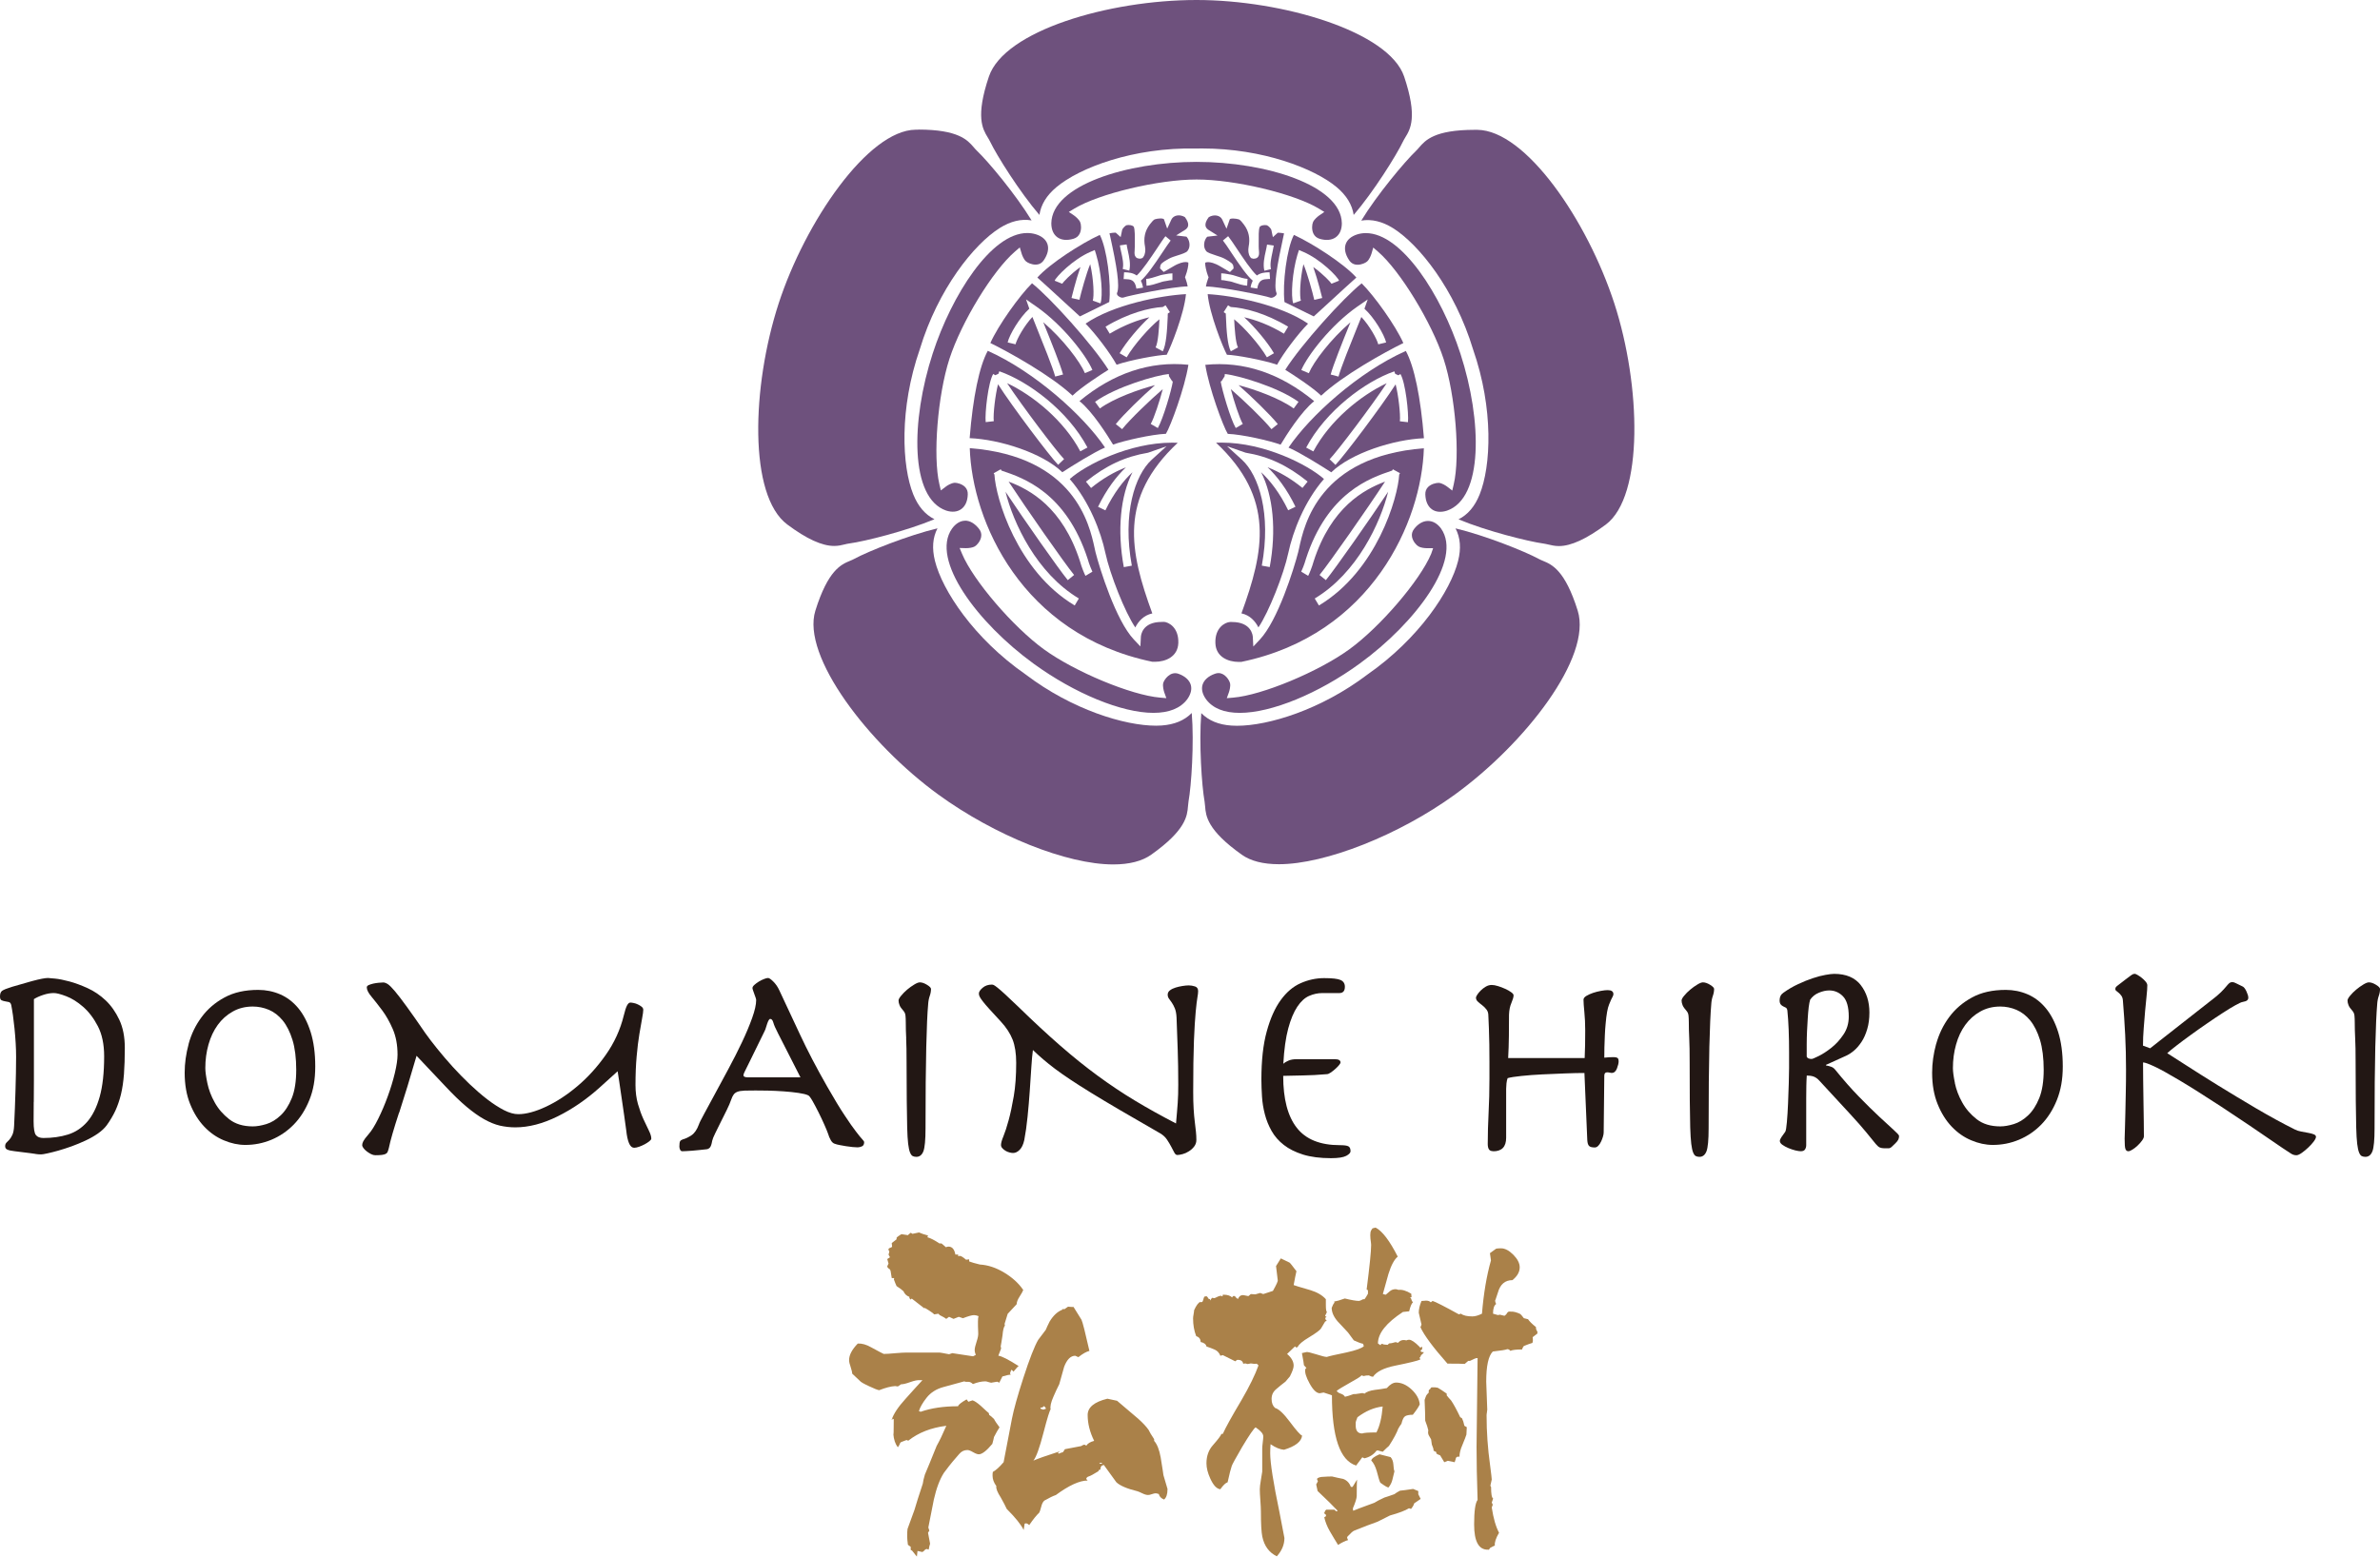
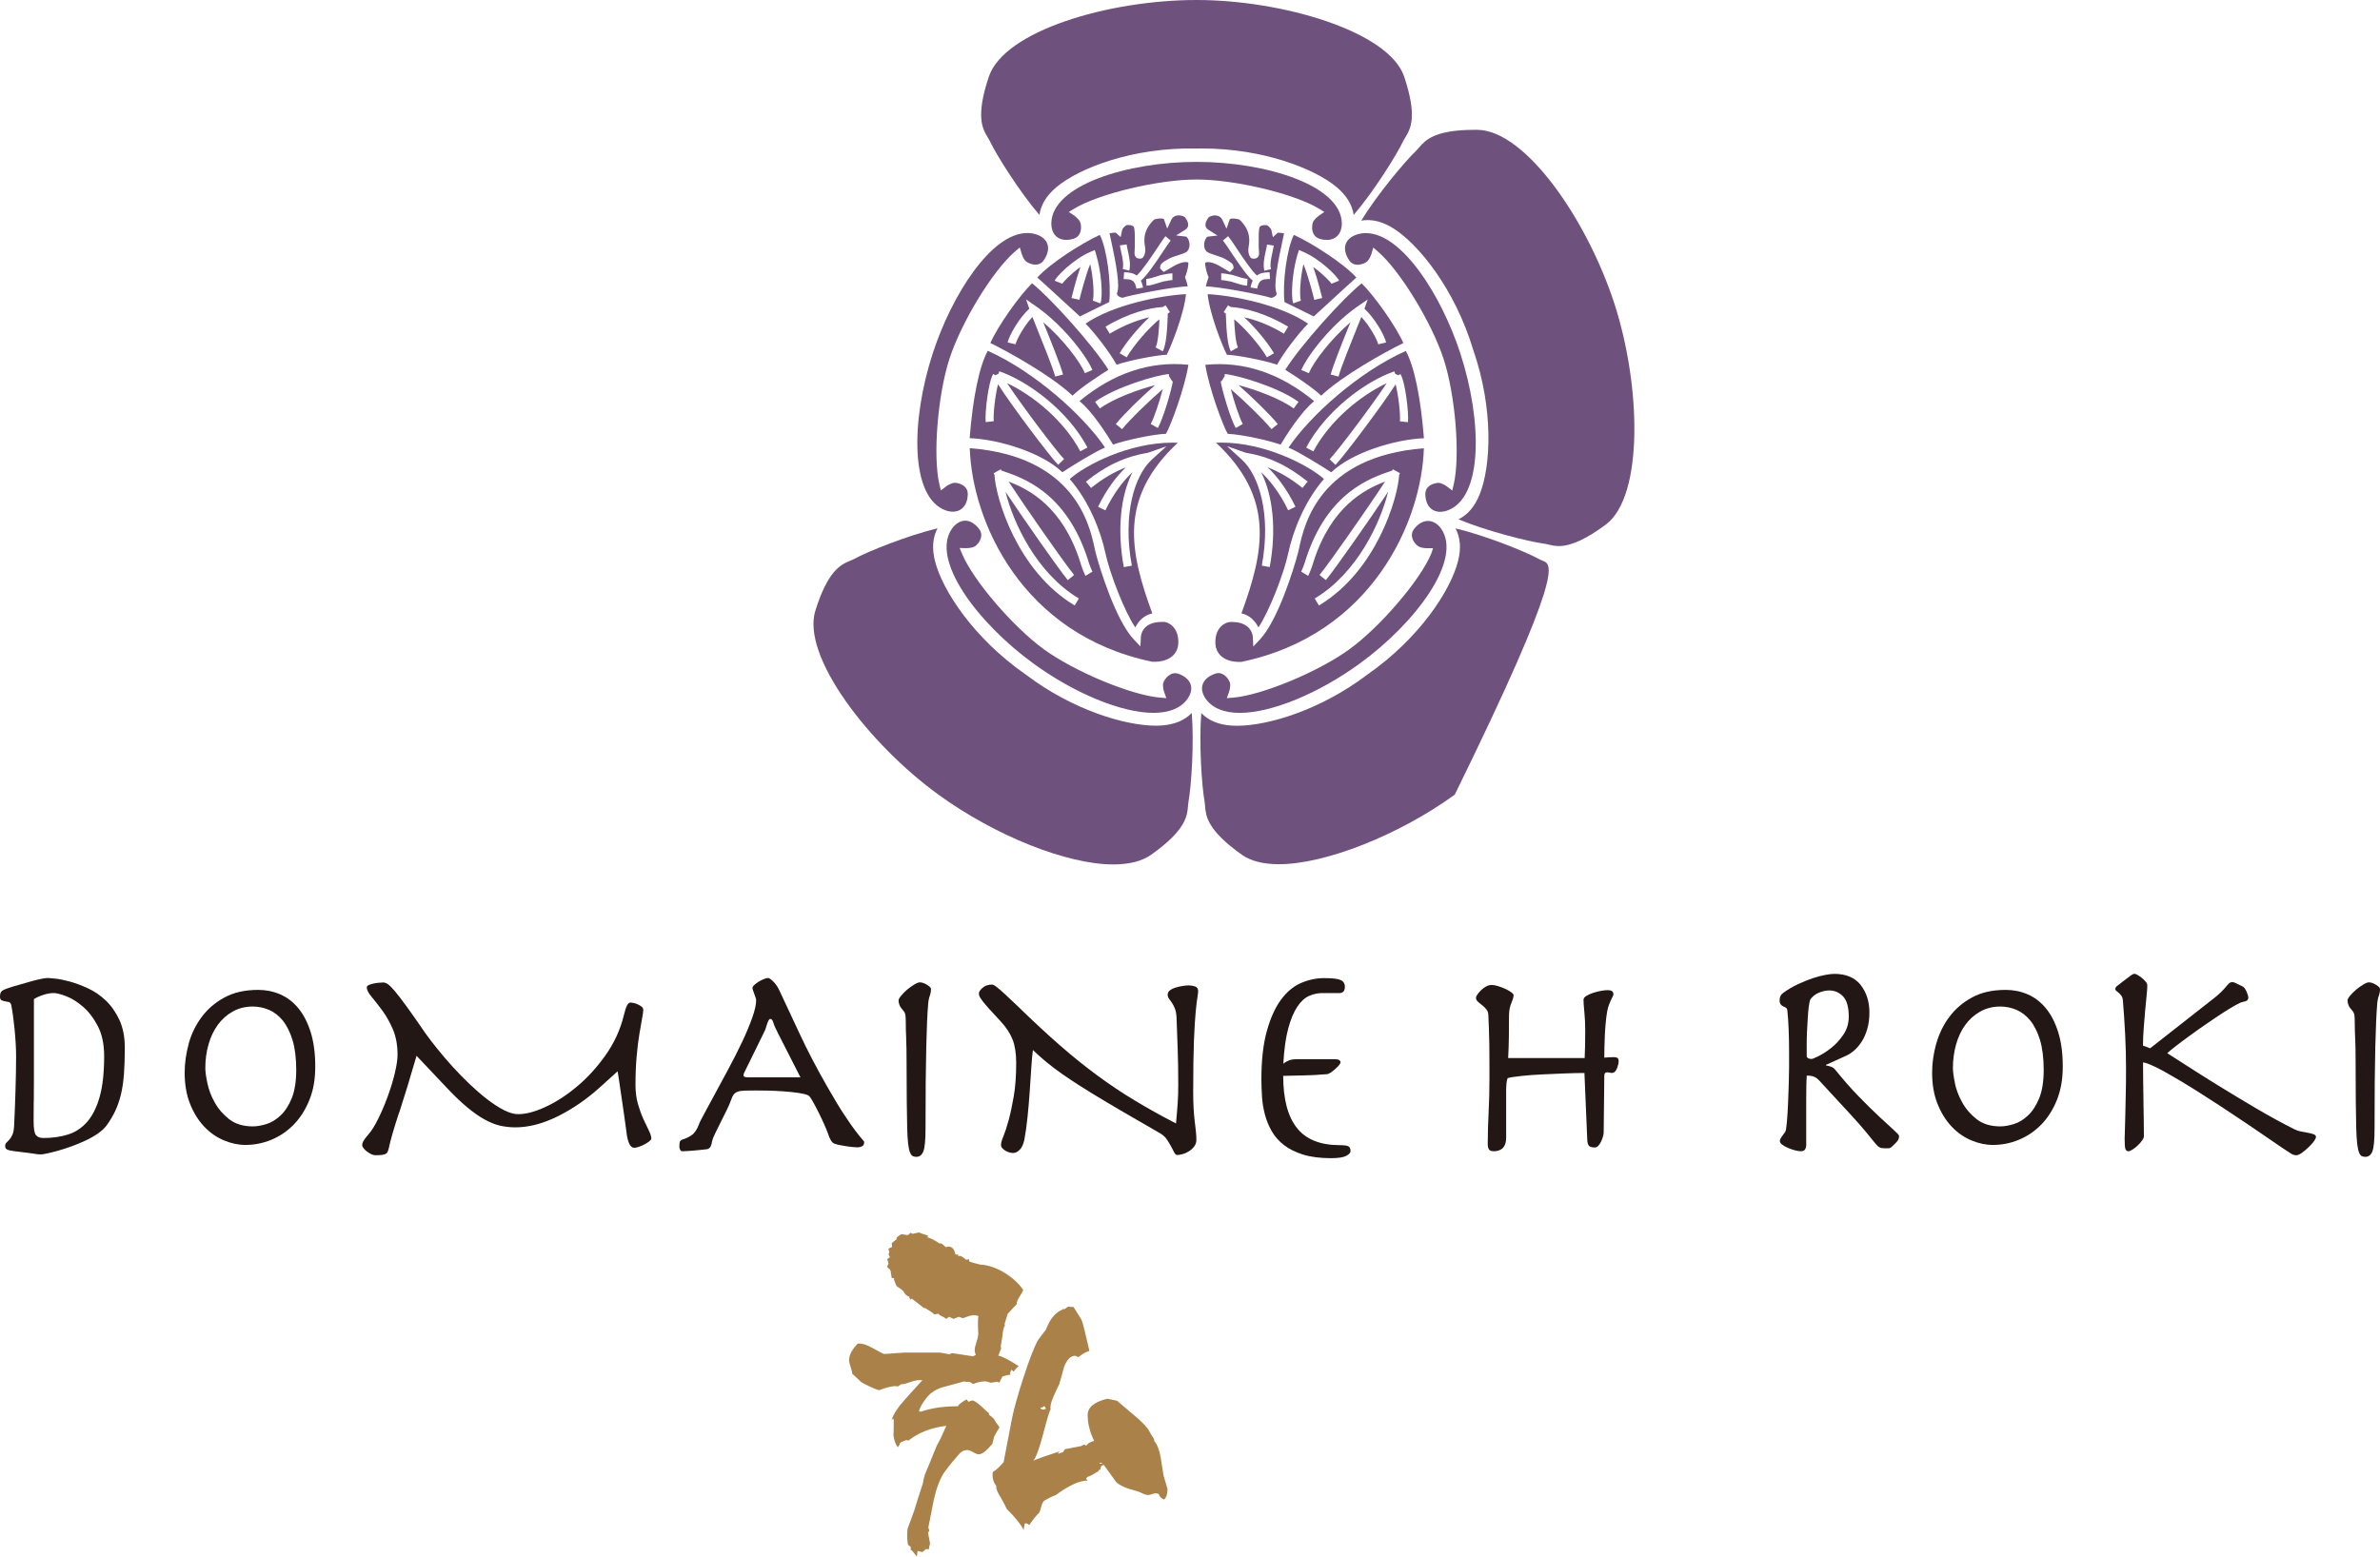
<svg xmlns="http://www.w3.org/2000/svg" width="214" height="140" viewBox="0 0 214 140" fill="none">
  <path d="M107.589 0C99.694 0 90.312 2.765 88.919 6.884C87.695 10.512 88.362 11.611 88.804 12.343C88.886 12.479 88.963 12.605 89.023 12.731C89.629 13.993 91.689 17.271 93.459 19.331C93.602 18.397 94.104 17.572 94.995 16.829C97.055 15.102 101.879 13.233 107.594 13.359C107.747 13.359 107.922 13.354 108.092 13.354C113.55 13.354 118.183 15.157 120.183 16.829C121.068 17.572 121.576 18.402 121.719 19.331C123.489 17.271 125.549 13.988 126.15 12.731C126.21 12.605 126.286 12.479 126.368 12.343C126.811 11.616 127.477 10.518 126.254 6.884C124.882 2.83 115.315 0 107.584 0L107.589 0Z" fill="#6E517D" />
  <path d="M107.589 16.145C111.02 16.145 116.369 17.418 118.593 18.768L119.08 19.063L118.61 19.385C118.495 19.467 118.167 19.724 118.058 19.986C117.97 20.188 117.927 20.647 118.096 21.008C118.211 21.248 118.397 21.401 118.67 21.483C119.839 21.822 120.653 21.248 120.653 20.079C120.598 16.675 113.834 14.56 107.589 14.56C101.344 14.56 94.58 16.675 94.53 20.084C94.53 21.248 95.344 21.822 96.514 21.478C96.787 21.396 96.973 21.243 97.088 21.002C97.257 20.642 97.213 20.183 97.126 19.981C97.016 19.724 96.683 19.456 96.574 19.38L96.104 19.063L96.59 18.768C98.814 17.418 104.163 16.145 107.594 16.145H107.589Z" fill="#6E517D" />
-   <path d="M82.581 11.665H82.329C78.051 11.714 72.407 19.943 70.014 27.292C67.577 34.799 67.304 44.58 70.79 47.175C72.533 48.475 73.915 49.104 75.002 49.104C75.379 49.104 75.68 49.033 75.942 48.967C76.095 48.929 76.237 48.896 76.374 48.88C77.762 48.694 81.521 47.749 84.023 46.7C83.176 46.279 82.548 45.536 82.116 44.465C81.095 41.935 80.843 36.766 82.707 31.406C84.346 25.986 87.586 21.954 89.897 20.506C90.87 19.899 91.82 19.664 92.755 19.823C91.339 17.501 88.859 14.528 87.843 13.561C87.744 13.468 87.646 13.354 87.542 13.233C87.001 12.605 86.181 11.654 82.564 11.654L82.581 11.665Z" fill="#6E517D" />
  <path d="M92.367 20.959C89.127 20.959 85.57 26.543 83.865 31.794C81.892 37.859 81.811 44.803 85.078 45.923C86.16 46.273 86.985 45.688 87.018 44.47C87.029 44.197 86.947 43.984 86.777 43.803C86.504 43.525 86.067 43.421 85.843 43.421C85.51 43.448 85.16 43.678 85.051 43.765L84.597 44.109L84.466 43.557C83.87 41.028 84.313 35.547 85.368 32.28C86.449 28.953 89.258 24.352 91.263 22.625L91.695 22.254L91.859 22.8C91.897 22.937 92.044 23.33 92.257 23.511C92.394 23.631 92.749 23.8 93.104 23.8C93.432 23.8 93.678 23.669 93.864 23.39C94.208 22.882 94.323 22.374 94.181 21.953C94.044 21.549 93.683 21.243 93.148 21.074C92.897 20.997 92.635 20.959 92.367 20.959Z" fill="#6E517D" />
  <path d="M84.302 47.519C81.657 48.147 78.062 49.589 76.833 50.256C76.713 50.322 76.576 50.382 76.428 50.442C75.642 50.77 74.456 51.267 73.314 54.928C72.041 59.014 78.117 66.921 84.373 71.467C89.465 75.166 95.929 77.75 100.093 77.75C101.546 77.75 102.693 77.455 103.518 76.87C106.644 74.652 106.748 73.374 106.819 72.521C106.829 72.363 106.846 72.215 106.868 72.079C107.119 70.702 107.381 66.839 107.157 64.129C106.496 64.801 105.6 65.172 104.442 65.254C104.289 65.265 104.125 65.271 103.95 65.271C101.136 65.271 96.41 63.845 92.208 60.654C87.558 57.419 84.728 53.097 84.067 50.447C83.788 49.322 83.859 48.355 84.296 47.519H84.302Z" fill="#6E517D" />
  <path d="M86.777 46.835C86.351 46.835 85.936 47.086 85.602 47.545C83.641 50.331 87.881 56.014 92.93 59.686C96.634 62.379 100.863 64.117 103.71 64.117C105.114 64.117 106.136 63.707 106.748 62.898C107.075 62.445 107.19 61.986 107.065 61.581C106.933 61.161 106.545 60.811 105.966 60.603C105.218 60.336 104.666 61.133 104.589 61.45C104.529 61.724 104.639 62.128 104.682 62.259L104.873 62.794L104.305 62.745C101.715 62.527 96.639 60.418 93.864 58.402C91.088 56.385 87.509 52.211 86.504 49.812L86.285 49.288L86.854 49.304C87.116 49.304 87.455 49.261 87.651 49.146C87.837 49.036 88.149 48.687 88.22 48.293C88.269 48.037 88.209 47.802 88.034 47.572C87.662 47.091 87.22 46.829 86.783 46.829L86.777 46.835Z" fill="#6E517D" />
-   <path d="M108.015 64.135C107.797 66.846 108.059 70.709 108.31 72.085C108.332 72.222 108.349 72.37 108.359 72.528C108.425 73.375 108.534 74.659 111.66 76.877C112.457 77.445 113.583 77.73 115.003 77.73C119.172 77.73 125.816 75.096 130.805 71.474C137.192 66.835 143.159 59.081 141.864 54.934C140.722 51.274 139.536 50.776 138.749 50.449C138.602 50.389 138.465 50.328 138.345 50.263C137.116 49.596 133.521 48.154 130.876 47.525C131.313 48.367 131.39 49.328 131.105 50.454C130.444 53.104 127.614 57.426 122.953 60.671C118.763 63.851 114.036 65.278 111.222 65.278C111.048 65.278 110.884 65.272 110.731 65.261C109.572 65.185 108.682 64.813 108.015 64.141V64.135Z" fill="#6E517D" />
+   <path d="M108.015 64.135C107.797 66.846 108.059 70.709 108.31 72.085C108.332 72.222 108.349 72.37 108.359 72.528C108.425 73.375 108.534 74.659 111.66 76.877C112.457 77.445 113.583 77.73 115.003 77.73C119.172 77.73 125.816 75.096 130.805 71.474C140.722 51.274 139.536 50.776 138.749 50.449C138.602 50.389 138.465 50.328 138.345 50.263C137.116 49.596 133.521 48.154 130.876 47.525C131.313 48.367 131.39 49.328 131.105 50.454C130.444 53.104 127.614 57.426 122.953 60.671C118.763 63.851 114.036 65.278 111.222 65.278C111.048 65.278 110.884 65.272 110.731 65.261C109.572 65.185 108.682 64.813 108.015 64.141V64.135Z" fill="#6E517D" />
  <path d="M109.561 60.539C109.452 60.539 109.343 60.561 109.228 60.605C108.649 60.813 108.261 61.162 108.13 61.583C108.004 61.987 108.119 62.446 108.447 62.9C109.053 63.709 110.07 64.118 111.479 64.118C114.32 64.118 118.555 62.381 122.254 59.687C127.303 56.021 131.537 50.333 129.576 47.541C128.904 46.617 127.882 46.628 127.15 47.574C126.975 47.803 126.915 48.038 126.964 48.295C127.04 48.688 127.346 49.032 127.538 49.142C127.734 49.262 128.078 49.306 128.308 49.306H128.86L128.685 49.814C127.68 52.212 124.101 56.387 121.325 58.403C118.549 60.419 113.474 62.534 110.878 62.747L110.31 62.796L110.501 62.261C110.55 62.124 110.66 61.725 110.6 61.452C110.539 61.184 110.152 60.539 109.561 60.539Z" fill="#6E517D" />
  <path d="M131.144 46.711C133.652 47.76 137.405 48.7 138.793 48.891C138.93 48.907 139.072 48.946 139.23 48.979C139.498 49.039 139.798 49.115 140.17 49.115C141.257 49.115 142.634 48.481 144.383 47.186C147.814 44.629 147.546 34.658 145.158 27.303C142.716 19.796 137.187 11.726 132.843 11.677H132.597C128.974 11.677 128.16 12.622 127.614 13.25C127.51 13.371 127.412 13.485 127.313 13.578C126.303 14.545 123.817 17.518 122.401 19.84C123.336 19.687 124.286 19.916 125.259 20.523C127.57 21.971 130.81 25.997 132.455 31.434C134.318 36.783 134.067 41.947 133.04 44.482C132.608 45.553 131.98 46.296 131.133 46.717L131.144 46.711Z" fill="#6E517D" />
  <path d="M129.384 43.428C129.106 43.428 128.674 43.532 128.401 43.81C128.231 43.985 128.149 44.204 128.16 44.477C128.199 45.695 128.996 46.291 130.105 45.93C133.367 44.81 133.285 37.866 131.313 31.801C129.608 26.55 126.046 20.966 122.811 20.966C122.543 20.966 122.281 21.004 122.024 21.086C121.489 21.261 121.134 21.561 120.997 21.966C120.855 22.386 120.964 22.895 121.309 23.403C121.494 23.681 121.746 23.812 122.074 23.812C122.429 23.812 122.784 23.643 122.92 23.523C123.134 23.337 123.281 22.938 123.319 22.813L123.478 22.266L123.909 22.638C125.882 24.337 128.745 29.03 129.805 32.292C130.87 35.554 131.307 41.035 130.712 43.57L130.581 44.122L130.127 43.772C130.013 43.685 129.668 43.455 129.384 43.433H129.379L129.384 43.428Z" fill="#6E517D" />
  <path d="M106.862 23.619C106.791 23.586 106.704 23.57 106.6 23.57C106.425 23.57 106.043 23.624 105.453 23.985C105.24 24.116 104.874 24.323 104.874 24.323L104.633 24.46L104.305 24.138L104.327 23.947C104.354 23.723 104.529 23.591 105.076 23.285C105.311 23.149 105.617 23.056 105.912 22.963C106.245 22.859 106.66 22.723 106.769 22.581C107.097 22.171 106.917 21.641 106.819 21.471C106.731 21.324 106.677 21.286 106.677 21.286L105.753 21.176L106.589 20.652C106.737 20.543 106.819 20.422 106.835 20.28C106.862 20.078 106.759 19.81 106.54 19.526C106.07 19.248 105.513 19.351 105.327 19.745L104.95 20.564L104.655 19.712C104.655 19.712 104.568 19.646 104.354 19.646C104.169 19.646 103.961 19.685 103.846 19.723C103.699 19.772 103.491 20.051 103.376 20.198C102.934 20.788 102.808 21.439 102.956 22.187C103.021 22.509 102.967 22.876 102.825 23.078L102.737 23.203L102.54 23.264C102.327 23.258 102.218 23.22 102.136 23.132C101.994 22.974 102.005 22.788 102.021 22.548C102.032 22.444 102.038 22.313 102.038 22.149V21.783C102.043 21.28 102.049 20.657 101.95 20.406C101.918 20.324 101.715 20.236 101.47 20.236C101.393 20.236 101.333 20.247 101.306 20.253C101.153 20.302 100.923 20.57 100.901 20.674L100.765 21.324L100.322 20.925C100.322 20.925 100.295 20.925 100.262 20.925C100.12 20.925 99.929 20.952 99.759 20.985C99.776 21.062 99.798 21.143 99.819 21.242C100.399 23.87 100.721 25.75 100.431 26.372C100.431 26.372 100.415 26.493 100.508 26.585C100.677 26.744 100.896 26.815 101.038 26.755C101.377 26.613 105.409 25.777 106.791 25.761C106.764 25.575 106.688 25.307 106.6 25.067L106.551 24.935L106.6 24.804C106.764 24.384 106.879 23.826 106.851 23.619H106.862ZM100.814 22.679C100.765 22.46 100.721 22.258 100.694 22.072L101.3 21.985C101.322 22.154 101.366 22.34 101.409 22.542C101.535 23.116 101.683 23.766 101.541 24.34L100.95 24.192C101.054 23.755 100.929 23.181 100.814 22.673V22.679ZM102.18 25.957C102.054 25.138 101.633 25.121 101.185 25.105H101.032L101.071 24.493H101.202C101.459 24.504 101.868 24.531 102.207 24.782C102.699 24.34 103.48 23.171 104.021 22.362C104.338 21.881 104.611 21.466 104.792 21.247L105.261 21.635C105.103 21.832 104.835 22.236 104.524 22.701C103.742 23.881 103.092 24.81 102.579 25.247C102.666 25.416 102.737 25.613 102.775 25.87L102.174 25.963L102.18 25.957ZM105.42 25.192C105.272 25.192 105.092 25.225 104.917 25.263C104.813 25.28 104.715 25.302 104.628 25.312C104.551 25.323 104.42 25.367 104.256 25.422C103.906 25.537 103.475 25.678 103.092 25.7L103.06 25.088C103.36 25.072 103.764 24.941 104.065 24.843C104.278 24.771 104.453 24.717 104.551 24.706C104.628 24.695 104.71 24.679 104.802 24.662C104.994 24.624 105.218 24.586 105.42 24.586V25.198V25.192Z" fill="#6E517D" />
  <path d="M97.612 29.11C98.508 30.017 99.83 31.766 100.399 32.804C101.633 32.383 104.103 31.924 104.906 31.908C105.278 31.209 106.474 28.225 106.638 26.455C104.425 26.57 100.098 27.395 97.612 29.11ZM104.999 28.439C104.944 29.75 104.857 31.045 104.551 31.597L103.906 31.247C104.136 30.832 104.218 29.488 104.251 28.717C103.387 29.411 101.989 30.968 101.306 32.138L100.672 31.771C101.267 30.755 102.409 29.406 103.349 28.537C102.333 28.772 101.082 29.231 99.781 30.012L99.404 29.384C101.426 28.165 103.371 27.674 104.557 27.613L104.802 27.46L105.196 28.078L105.005 28.198L104.994 28.439H104.999Z" fill="#6E517D" />
  <path d="M97.06 36.076C98.229 37 99.59 39.174 100.082 39.988C101.082 39.628 103.546 39.07 104.835 39.016C105.25 38.349 106.529 34.901 106.857 32.809C103.409 32.454 100.103 33.563 97.066 36.076H97.06ZM104.103 38.497L103.469 38.131C103.775 37.601 104.272 36.06 104.551 35C103.42 35.978 101.644 37.672 100.896 38.6L100.328 38.142C101.027 37.273 102.666 35.683 103.857 34.639C102.36 35.033 100.164 35.819 98.896 36.737L98.464 36.142C100.333 34.787 103.988 33.738 105.092 33.639L105.114 33.842L105.398 34.29L105.458 34.3C105.338 35.098 104.584 37.666 104.109 38.497H104.103Z" fill="#6E517D" />
  <path d="M105.89 39.825C105.726 39.815 105.556 39.815 105.387 39.815C101.541 39.815 97.623 41.803 96.186 43.087C97.934 45.087 98.984 47.808 99.393 49.742C99.798 51.644 101.158 55.091 102.081 56.435C102.344 55.906 102.83 55.337 103.611 55.173C101.568 49.578 100.563 44.83 105.89 39.831V39.825ZM101.049 51.01C100.437 47.704 100.743 44.59 101.83 42.475C101.021 43.218 100.147 44.344 99.393 45.901L98.732 45.584C99.502 43.994 100.393 42.836 101.24 42.033C100.169 42.453 99.147 43.044 98.104 43.891L97.645 43.322C99.453 41.858 101.185 41.06 103.223 40.721L104.884 40.142L103.557 41.35C102.043 42.732 100.907 46.213 101.77 50.879L101.049 51.01Z" fill="#6E517D" />
  <path d="M88.815 31.557C88.056 32.95 87.482 35.71 87.187 39.409C89.886 39.518 93.727 40.736 95.519 42.474C96.426 41.889 98.328 40.693 99.36 40.25C97.437 37.398 93.055 33.448 88.815 31.552V31.557ZM95.672 41.299L95.142 41.807C94.372 41.01 90.995 36.535 89.739 34.562C89.493 35.508 89.285 37.272 89.356 37.884L88.629 37.966C88.542 37.196 88.853 34.36 89.307 33.633L89.493 33.748L89.777 33.617L89.853 33.393C92.46 34.295 96.022 36.939 97.781 40.25L97.137 40.594C95.672 37.83 92.886 35.557 90.553 34.464C91.886 36.48 94.973 40.567 95.678 41.294L95.672 41.299Z" fill="#6E517D" />
  <path d="M104.633 55.939H104.453C102.699 55.939 102.59 57.146 102.584 57.283L102.54 58.141L101.95 57.518C100.338 55.813 98.885 51.158 98.503 49.661C98.475 49.557 98.448 49.42 98.415 49.262C97.967 47.213 96.623 41.044 87.198 40.307C87.4 46.847 91.853 57.075 103.595 59.518C103.65 59.518 103.753 59.523 103.852 59.523C104.792 59.523 105.901 59.081 105.95 57.84C105.999 56.447 105.087 55.95 104.633 55.928V55.939ZM97.601 51.792C97.525 51.661 97.24 50.989 97.109 50.486C95.53 45.601 92.585 44.033 90.689 43.317C92.246 45.688 95.667 50.595 96.579 51.715L96.011 52.18C95.153 51.131 92.099 46.765 90.411 44.23C91.11 47.027 93.186 51.54 97.005 53.83L96.634 54.458C91.432 51.344 89.525 44.765 89.416 42.683C89.394 42.645 89.362 42.59 89.345 42.563L89.984 42.208C90.001 42.241 90.034 42.29 90.055 42.328L90.121 42.35C91.984 42.978 95.858 44.279 97.803 50.284C97.929 50.748 98.18 51.338 98.224 51.42L97.596 51.797L97.601 51.792Z" fill="#6E517D" />
  <path d="M98.891 21.127C97.235 21.886 94.41 23.695 93.274 24.963C93.902 25.52 94.82 26.367 95.645 27.126C96.235 27.673 96.771 28.164 97.098 28.459C97.825 28.099 99.136 27.454 99.737 27.165C99.929 25.525 99.535 22.362 98.891 21.127ZM98.945 27.285L98.257 27.039C98.382 26.684 98.35 25.181 98.027 23.761C97.672 24.607 97.219 26.279 97.055 26.968L96.344 26.804C96.344 26.804 96.732 25.192 97.148 24.017C96.257 24.651 95.585 25.389 95.508 25.52L94.831 25.247C94.946 24.913 96.481 23.318 98.066 22.646L98.437 22.488L98.557 22.875C99.044 24.476 99.18 26.64 98.951 27.285H98.945Z" fill="#6E517D" />
  <path d="M92.793 25.481C91.667 26.591 89.749 29.273 89.05 30.852C90.673 31.645 94.498 33.759 96.437 35.584C97.208 34.836 98.923 33.721 99.666 33.257C98.246 31.005 94.465 26.804 92.798 25.481H92.793ZM93.804 28.984C93.826 29.044 93.853 29.11 93.88 29.17C94.508 30.721 95.361 32.841 95.585 33.683L94.88 33.868C94.667 33.076 93.787 30.891 93.203 29.443C93.061 29.082 92.93 28.76 92.831 28.508C92.121 29.257 91.427 30.492 91.312 30.967L90.602 30.798C90.766 30.104 91.667 28.563 92.552 27.765L92.257 26.929L93.186 27.574C95.59 29.246 97.694 32.005 98.224 33.278L97.552 33.562C97.12 32.541 95.596 30.514 93.809 28.984H93.804Z" fill="#6E517D" />
  <path d="M108.622 24.811L108.671 24.942L108.622 25.073C108.534 25.314 108.458 25.582 108.43 25.767C109.813 25.784 113.845 26.62 114.184 26.762C114.326 26.827 114.544 26.756 114.714 26.592C114.807 26.5 114.785 26.379 114.79 26.379C114.501 25.756 114.823 23.877 115.402 21.249C115.424 21.15 115.44 21.068 115.457 20.992C115.288 20.959 115.096 20.932 114.954 20.932C114.921 20.932 114.9 20.932 114.894 20.932L114.452 21.331L114.315 20.68C114.293 20.577 114.064 20.309 113.911 20.26C113.883 20.249 113.823 20.243 113.747 20.243C113.501 20.243 113.299 20.331 113.266 20.413C113.162 20.664 113.173 21.292 113.178 21.79V22.156C113.178 22.314 113.189 22.451 113.2 22.555C113.217 22.795 113.233 22.981 113.086 23.139C113.004 23.227 112.894 23.265 112.687 23.27L112.485 23.21L112.397 23.085C112.255 22.882 112.206 22.516 112.271 22.194C112.419 21.445 112.293 20.79 111.851 20.205C111.741 20.058 111.534 19.779 111.386 19.73C111.272 19.692 111.058 19.653 110.873 19.653C110.665 19.653 110.583 19.702 110.578 19.719L110.283 20.571L109.9 19.752C109.72 19.358 109.157 19.254 108.687 19.533C108.469 19.817 108.365 20.079 108.392 20.287C108.408 20.429 108.49 20.549 108.638 20.659L109.474 21.183L108.551 21.292C108.551 21.292 108.496 21.331 108.408 21.478C108.31 21.648 108.13 22.183 108.458 22.587C108.572 22.729 108.988 22.861 109.321 22.97C109.616 23.063 109.922 23.161 110.157 23.292C110.698 23.598 110.873 23.729 110.9 23.953L110.922 24.145L110.594 24.467L110.354 24.33C110.354 24.33 109.993 24.123 109.78 23.992C109.19 23.631 108.807 23.576 108.627 23.576C108.523 23.576 108.441 23.593 108.365 23.625C108.343 23.833 108.458 24.39 108.616 24.811H108.622ZM114.282 24.205L113.687 24.352C113.545 23.773 113.687 23.128 113.818 22.555C113.861 22.352 113.905 22.167 113.927 21.997L114.533 22.085C114.506 22.265 114.462 22.473 114.413 22.691C114.304 23.199 114.173 23.773 114.282 24.21V24.205ZM112.446 25.866C112.485 25.609 112.556 25.412 112.643 25.243C112.129 24.806 111.479 23.877 110.698 22.697C110.392 22.232 110.124 21.828 109.96 21.631L110.43 21.243C110.61 21.462 110.884 21.877 111.206 22.358C111.741 23.166 112.523 24.341 113.015 24.778C113.359 24.527 113.769 24.5 114.02 24.494H114.156L114.195 25.095H114.042C113.594 25.117 113.173 25.134 113.047 25.953L112.446 25.86V25.866ZM109.807 24.582C110.009 24.582 110.228 24.625 110.425 24.658C110.518 24.675 110.605 24.691 110.676 24.702C110.774 24.713 110.949 24.767 111.168 24.838C111.468 24.937 111.873 25.068 112.173 25.084L112.14 25.696C111.763 25.674 111.326 25.532 110.977 25.418C110.813 25.363 110.681 25.314 110.6 25.308C110.512 25.297 110.414 25.281 110.31 25.259C110.135 25.226 109.955 25.188 109.807 25.188V24.576V24.582Z" fill="#6E517D" />
  <path d="M108.589 26.455C108.753 28.225 109.949 31.214 110.321 31.908C111.124 31.924 113.594 32.383 114.829 32.804C115.397 31.766 116.719 30.017 117.615 29.11C115.124 27.395 110.796 26.57 108.589 26.455ZM110.217 28.198L110.026 28.078L110.419 27.46L110.665 27.613C111.856 27.674 113.801 28.165 115.823 29.384L115.446 30.012C114.146 29.225 112.889 28.766 111.873 28.537C112.812 29.406 113.96 30.755 114.55 31.771L113.916 32.138C113.233 30.968 111.834 29.411 110.971 28.717C111.009 29.488 111.091 30.832 111.315 31.247L110.671 31.597C110.37 31.045 110.277 29.755 110.228 28.439L110.217 28.198Z" fill="#6E517D" />
  <path d="M108.376 32.816C108.704 34.908 109.982 38.361 110.397 39.023C111.687 39.072 114.146 39.629 115.146 39.995C115.632 39.181 116.998 37.007 118.167 36.083C115.124 33.57 111.818 32.461 108.37 32.816H108.376ZM109.769 34.302L109.829 34.291L110.113 33.843L110.13 33.641C111.239 33.739 114.889 34.788 116.757 36.143L116.326 36.739C115.058 35.821 112.862 35.034 111.365 34.641C112.556 35.69 114.189 37.274 114.894 38.143L114.326 38.602C113.572 37.673 111.796 35.974 110.671 35.001C110.944 36.061 111.447 37.602 111.747 38.132L111.113 38.498C110.632 37.668 109.884 35.094 109.758 34.302H109.769Z" fill="#6E517D" />
  <path d="M111.621 55.167C112.403 55.331 112.883 55.9 113.151 56.43C114.075 55.086 115.435 51.638 115.839 49.736C116.249 47.802 117.298 45.081 119.047 43.081C117.604 41.797 113.692 39.809 109.84 39.809C109.671 39.809 109.507 39.809 109.343 39.819C114.67 44.819 113.67 49.572 111.627 55.162L111.621 55.167ZM113.457 50.873C114.32 46.212 113.184 42.726 111.665 41.344L110.337 40.136L111.998 40.716C114.036 41.049 115.768 41.852 117.577 43.316L117.113 43.885C116.063 43.038 115.047 42.448 113.976 42.027C114.823 42.83 115.714 43.988 116.484 45.578L115.828 45.895C115.074 44.333 114.195 43.213 113.392 42.469C114.473 44.584 114.785 47.693 114.167 51.004L113.446 50.873H113.457Z" fill="#6E517D" />
  <path d="M115.861 40.258C116.894 40.7 118.795 41.897 119.702 42.481C121.495 40.744 125.336 39.525 128.035 39.416C127.74 35.712 127.166 32.958 126.407 31.564C122.167 33.455 117.785 37.405 115.856 40.263L115.861 40.258ZM124.68 34.471C122.347 35.564 119.56 37.831 118.091 40.602L117.446 40.258C119.205 36.946 122.762 34.302 125.374 33.4L125.45 33.624L125.735 33.755L125.92 33.641C126.374 34.373 126.685 37.203 126.598 37.974L125.871 37.892C125.942 37.28 125.734 35.515 125.489 34.57C124.226 36.542 120.85 41.017 120.079 41.815L119.555 41.306C120.26 40.58 123.347 36.493 124.68 34.477V34.471Z" fill="#6E517D" />
  <path d="M109.283 57.852C109.327 59.092 110.441 59.535 111.381 59.535C111.479 59.535 111.578 59.535 111.632 59.529C123.38 57.087 127.833 46.859 128.029 40.318C118.604 41.05 117.26 47.225 116.818 49.274C116.785 49.432 116.752 49.569 116.725 49.672C116.342 51.17 114.894 55.819 113.277 57.529L112.692 58.152L112.649 57.295C112.643 57.158 112.528 55.945 110.774 55.945H110.594C110.146 55.972 109.228 56.464 109.283 57.857V57.852ZM116.998 51.421C117.047 51.339 117.293 50.749 117.419 50.284C119.364 44.28 123.243 42.979 125.101 42.351L125.172 42.329C125.194 42.291 125.226 42.242 125.243 42.209L125.882 42.564C125.866 42.597 125.833 42.646 125.811 42.684C125.696 44.766 123.795 51.344 118.593 54.459L118.216 53.831C122.036 51.541 124.117 47.028 124.817 44.23C123.128 46.771 120.074 51.131 119.216 52.18L118.648 51.716C119.56 50.596 122.986 45.695 124.538 43.318C122.642 44.034 119.702 45.602 118.118 50.487C117.987 50.984 117.703 51.661 117.626 51.792L116.998 51.416V51.421Z" fill="#6E517D" />
  <path d="M115.49 27.165C116.085 27.454 117.397 28.093 118.129 28.459C118.457 28.164 118.992 27.673 119.588 27.126C120.413 26.367 121.331 25.52 121.959 24.963C120.823 23.695 117.998 21.886 116.342 21.127C115.697 22.356 115.304 25.525 115.495 27.165H115.49ZM116.675 22.875L116.796 22.488L117.167 22.646C118.752 23.318 120.293 24.908 120.402 25.247L119.724 25.52C119.648 25.389 118.976 24.651 118.085 24.017C118.5 25.192 118.883 26.782 118.888 26.804L118.173 26.968C118.014 26.279 117.561 24.607 117.2 23.761C116.878 25.181 116.845 26.684 116.971 27.039L116.282 27.285C116.053 26.64 116.189 24.476 116.67 22.875H116.675Z" fill="#6E517D" />
  <path d="M115.566 33.26C116.309 33.724 118.019 34.839 118.795 35.587C120.735 33.757 124.56 31.648 126.183 30.855C125.483 29.276 123.56 26.593 122.434 25.484C120.768 26.812 116.987 31.008 115.566 33.26ZM117.681 33.565L117.009 33.281C117.544 32.014 119.648 29.249 122.046 27.577L122.981 26.932L122.686 27.768C123.571 28.566 124.472 30.107 124.636 30.801L123.926 30.97C123.817 30.495 123.117 29.26 122.407 28.511C122.303 28.768 122.177 29.085 122.03 29.446C121.445 30.894 120.566 33.079 120.353 33.871L119.648 33.686C119.872 32.844 120.724 30.724 121.352 29.172C121.38 29.107 121.402 29.047 121.429 28.987C119.642 30.517 118.112 32.544 117.686 33.565H117.681Z" fill="#6E517D" />
  <path d="M3.191 103.786C3.027 103.759 2.874 103.737 2.737 103.721L1.289 103.54C0.994 103.508 0.787 103.458 0.656 103.398C0.525 103.338 0.464 103.24 0.464 103.098C0.464 102.956 0.503 102.852 0.579 102.775C0.656 102.699 0.743 102.606 0.841 102.508C0.934 102.404 1.027 102.256 1.115 102.065C1.202 101.874 1.251 101.606 1.268 101.262C1.322 100.229 1.361 99.169 1.393 98.082C1.426 96.995 1.448 95.984 1.448 95.055C1.448 94.672 1.437 94.268 1.41 93.826C1.382 93.383 1.35 92.951 1.306 92.52C1.262 92.088 1.213 91.689 1.164 91.318C1.109 90.946 1.06 90.64 1.011 90.4C0.978 90.247 0.902 90.154 0.792 90.127C0.683 90.099 0.568 90.077 0.454 90.061C0.344 90.045 0.24 90.012 0.142 89.968C0.044 89.924 0 89.81 0 89.618C0 89.378 0.066 89.209 0.191 89.116C0.322 89.023 0.612 88.903 1.055 88.766L2.863 88.247C3.246 88.143 3.552 88.072 3.781 88.028C4.01 87.985 4.191 87.963 4.311 87.963C4.366 87.963 4.573 87.979 4.934 88.017C5.294 88.05 5.732 88.138 6.24 88.274C6.748 88.411 7.294 88.613 7.884 88.881C8.469 89.148 9.01 89.515 9.502 89.979C9.993 90.444 10.403 91.028 10.731 91.728C11.059 92.427 11.223 93.268 11.223 94.252C11.223 95.148 11.195 95.94 11.146 96.618C11.092 97.301 11.004 97.907 10.873 98.443C10.742 98.978 10.573 99.464 10.37 99.907C10.163 100.344 9.906 100.781 9.595 101.213C9.403 101.47 9.141 101.715 8.808 101.95C8.469 102.185 8.103 102.393 7.693 102.584C7.289 102.775 6.868 102.945 6.442 103.103C6.01 103.256 5.611 103.387 5.24 103.491C4.868 103.595 4.546 103.677 4.267 103.737C3.989 103.797 3.803 103.83 3.699 103.83C3.524 103.83 3.36 103.819 3.196 103.792L3.191 103.786ZM3.032 99.104C3.022 99.732 3.022 100.317 3.022 100.852C3.022 101.508 3.093 101.923 3.229 102.092C3.366 102.267 3.59 102.355 3.901 102.355C4.71 102.355 5.447 102.251 6.114 102.043C6.775 101.836 7.349 101.459 7.835 100.907C8.316 100.355 8.693 99.606 8.961 98.656C9.228 97.71 9.365 96.492 9.365 95.011C9.365 93.924 9.174 93.022 8.797 92.296C8.42 91.569 7.972 90.99 7.464 90.547C6.955 90.105 6.453 89.793 5.95 89.602C5.447 89.411 5.081 89.318 4.836 89.318C4.54 89.318 4.224 89.373 3.879 89.487C3.535 89.602 3.262 89.728 3.049 89.864V97.186C3.049 97.842 3.049 98.486 3.038 99.115L3.032 99.104Z" fill="#221714" />
  <path d="M16.96 93.892C17.2 93.012 17.588 92.209 18.124 91.487C18.659 90.761 19.342 90.171 20.183 89.717C21.02 89.258 22.03 89.034 23.221 89.034C23.91 89.034 24.566 89.165 25.188 89.433C25.811 89.701 26.352 90.116 26.817 90.673C27.281 91.231 27.653 91.946 27.931 92.821C28.204 93.689 28.346 94.722 28.346 95.913C28.346 97.104 28.172 98.061 27.817 98.94C27.461 99.82 26.991 100.557 26.407 101.153C25.822 101.749 25.15 102.202 24.402 102.514C23.653 102.825 22.872 102.978 22.063 102.978C21.424 102.978 20.779 102.841 20.123 102.563C19.468 102.29 18.883 101.88 18.364 101.333C17.845 100.787 17.424 100.115 17.096 99.301C16.769 98.492 16.605 97.552 16.605 96.481C16.605 95.635 16.725 94.777 16.965 93.892H16.96ZM18.643 97.41C18.763 97.995 18.982 98.58 19.304 99.153C19.621 99.732 20.058 100.235 20.61 100.667C21.162 101.098 21.872 101.311 22.73 101.311C23.09 101.311 23.5 101.24 23.948 101.104C24.396 100.967 24.822 100.71 25.227 100.328C25.631 99.951 25.97 99.426 26.238 98.765C26.505 98.099 26.636 97.252 26.636 96.219C26.636 95.186 26.522 94.252 26.298 93.531C26.074 92.81 25.779 92.225 25.418 91.782C25.057 91.345 24.642 91.023 24.178 90.826C23.713 90.63 23.227 90.531 22.73 90.531C22.058 90.531 21.451 90.684 20.921 90.985C20.386 91.285 19.938 91.69 19.577 92.187C19.216 92.684 18.938 93.274 18.747 93.946C18.555 94.618 18.462 95.329 18.462 96.066C18.462 96.378 18.523 96.826 18.643 97.41Z" fill="#221714" />
  <path d="M35.881 100.075C35.406 101.523 35.1 102.583 34.963 103.255C34.931 103.392 34.892 103.507 34.859 103.589C34.827 103.676 34.761 103.742 34.679 103.785C34.592 103.829 34.477 103.856 34.33 103.878C34.182 103.895 33.991 103.905 33.75 103.905C33.63 103.905 33.499 103.873 33.362 103.802C33.226 103.731 33.095 103.649 32.974 103.556C32.854 103.463 32.756 103.365 32.679 103.261C32.603 103.157 32.565 103.069 32.565 103.004C32.565 102.9 32.597 102.78 32.668 102.643C32.739 102.507 32.892 102.299 33.133 102.026C33.411 101.714 33.701 101.245 34.013 100.616C34.324 99.988 34.608 99.321 34.865 98.611C35.122 97.906 35.335 97.212 35.499 96.529C35.663 95.846 35.745 95.294 35.745 94.863C35.745 93.983 35.602 93.218 35.318 92.562C35.034 91.907 34.717 91.344 34.362 90.869C34.007 90.393 33.69 89.989 33.406 89.65C33.122 89.311 32.98 89.033 32.98 88.809C32.98 88.721 33.035 88.656 33.149 88.601C33.264 88.552 33.395 88.508 33.554 88.47C33.707 88.437 33.865 88.41 34.034 88.394C34.198 88.377 34.34 88.366 34.461 88.366C34.581 88.366 34.723 88.421 34.876 88.519C35.029 88.623 35.242 88.836 35.51 89.153C35.777 89.47 36.133 89.934 36.57 90.535C37.012 91.142 37.564 91.929 38.236 92.912C38.531 93.327 38.886 93.797 39.312 94.322C39.733 94.846 40.192 95.382 40.684 95.928C41.176 96.469 41.689 96.994 42.225 97.507C42.76 98.015 43.29 98.474 43.815 98.879C44.339 99.283 44.842 99.605 45.317 99.851C45.793 100.092 46.219 100.212 46.596 100.212C47.301 100.212 48.137 99.988 49.093 99.54C50.049 99.092 50.994 98.474 51.923 97.688C52.852 96.906 53.704 95.966 54.469 94.879C55.234 93.792 55.775 92.612 56.087 91.339C56.19 90.907 56.289 90.606 56.382 90.432C56.474 90.262 56.573 90.175 56.677 90.175C56.748 90.175 56.846 90.186 56.972 90.213C57.103 90.24 57.234 90.279 57.36 90.344C57.491 90.404 57.6 90.475 57.698 90.552C57.791 90.628 57.84 90.721 57.84 90.825C57.84 90.962 57.808 91.218 57.737 91.59C57.666 91.961 57.584 92.431 57.491 93C57.398 93.568 57.31 94.24 57.245 95.016C57.174 95.792 57.141 96.655 57.141 97.6C57.141 98.223 57.218 98.786 57.36 99.294C57.507 99.802 57.671 100.256 57.851 100.649C58.032 101.048 58.196 101.392 58.343 101.687C58.491 101.982 58.562 102.223 58.562 102.408C58.562 102.479 58.502 102.561 58.381 102.654C58.261 102.747 58.119 102.84 57.955 102.927C57.791 103.015 57.622 103.086 57.453 103.146C57.278 103.206 57.141 103.233 57.037 103.233C56.83 103.233 56.671 103.097 56.556 102.818C56.442 102.545 56.36 102.162 56.311 101.682C56.261 101.266 56.196 100.791 56.114 100.261C56.037 99.726 55.961 99.201 55.884 98.682C55.808 98.163 55.737 97.693 55.677 97.272C55.617 96.852 55.568 96.546 55.535 96.354L53.934 97.802C52.726 98.89 51.459 99.758 50.131 100.414C48.803 101.07 47.536 101.398 46.328 101.398C45.864 101.398 45.405 101.343 44.957 101.245C44.509 101.141 44.039 100.949 43.547 100.676C43.055 100.403 42.525 100.026 41.957 99.551C41.389 99.075 40.76 98.469 40.066 97.726L37.455 94.961C36.887 96.928 36.362 98.633 35.892 100.081L35.881 100.075Z" fill="#221714" />
  <path d="M66.921 98.098C66.67 98.109 66.473 98.137 66.326 98.191C66.178 98.246 66.064 98.322 65.976 98.437C65.889 98.552 65.812 98.71 65.741 98.918C65.654 99.175 65.523 99.486 65.342 99.847C65.162 100.207 64.982 100.573 64.801 100.934C64.621 101.295 64.457 101.628 64.31 101.929C64.162 102.229 64.069 102.459 64.036 102.612C63.987 102.907 63.922 103.098 63.845 103.196C63.769 103.289 63.67 103.349 63.55 103.366C63.375 103.382 63.173 103.404 62.944 103.431C62.709 103.458 62.485 103.48 62.255 103.497C62.031 103.513 61.834 103.529 61.66 103.535C61.485 103.546 61.381 103.546 61.348 103.546C61.261 103.546 61.195 103.497 61.151 103.404C61.108 103.311 61.086 103.218 61.086 103.131C61.086 102.89 61.108 102.732 61.151 102.65C61.195 102.573 61.277 102.519 61.397 102.48C61.66 102.409 61.916 102.284 62.184 102.103C62.452 101.923 62.67 101.601 62.845 101.131C62.878 101.011 63.031 100.705 63.299 100.213C63.566 99.721 63.889 99.126 64.266 98.426C64.648 97.727 65.058 96.967 65.495 96.148C65.938 95.328 66.342 94.525 66.714 93.744C67.085 92.962 67.391 92.23 67.632 91.558C67.872 90.886 67.992 90.351 67.992 89.952C67.992 89.903 67.976 89.826 67.943 89.733C67.91 89.64 67.867 89.531 67.828 89.411C67.785 89.291 67.746 89.181 67.714 89.088C67.681 88.996 67.659 88.919 67.659 88.87C67.659 88.782 67.714 88.69 67.828 88.586C67.943 88.482 68.074 88.384 68.233 88.285C68.386 88.192 68.544 88.116 68.697 88.056C68.85 87.996 68.97 87.963 69.058 87.963C69.162 87.963 69.32 88.072 69.533 88.285C69.752 88.504 69.927 88.755 70.063 89.05C70.648 90.29 71.271 91.618 71.926 93.033C72.582 94.448 73.401 96.017 74.385 97.743C75.008 98.831 75.527 99.694 75.953 100.328C76.374 100.967 76.713 101.453 76.975 101.786C77.232 102.125 77.417 102.349 77.532 102.469C77.647 102.59 77.702 102.677 77.702 102.726C77.702 102.917 77.636 103.043 77.51 103.103C77.379 103.163 77.248 103.196 77.112 103.196C77.008 103.196 76.86 103.185 76.669 103.169C76.478 103.152 76.281 103.125 76.073 103.092C75.866 103.06 75.674 103.027 75.494 102.989C75.314 102.956 75.177 102.917 75.095 102.885C74.942 102.852 74.811 102.743 74.707 102.562C74.603 102.382 74.516 102.18 74.451 101.956C74.396 101.803 74.292 101.535 74.128 101.169C73.964 100.798 73.789 100.421 73.598 100.043C73.407 99.661 73.227 99.322 73.057 99.022C72.882 98.721 72.757 98.552 72.669 98.519C72.495 98.432 72.205 98.361 71.79 98.3C71.374 98.24 70.926 98.191 70.445 98.159C69.965 98.126 69.489 98.104 69.025 98.093C68.561 98.082 68.194 98.082 67.938 98.082C67.522 98.082 67.189 98.082 66.943 98.093L66.921 98.098ZM69.932 92.886C69.724 92.492 69.593 92.186 69.533 91.968C69.473 91.755 69.38 91.645 69.26 91.645C69.211 91.645 69.162 91.684 69.118 91.76C69.074 91.837 69.03 91.941 68.987 92.061C68.943 92.181 68.905 92.301 68.872 92.421C68.839 92.542 68.796 92.656 68.741 92.76L67.397 95.503C67.206 95.902 67.069 96.18 66.981 96.344C66.894 96.508 66.85 96.634 66.85 96.722C66.85 96.842 66.998 96.902 67.293 96.902H71.975L69.932 92.891V92.886Z" fill="#221714" />
  <path d="M81.483 93.401C81.455 92.882 81.444 92.401 81.444 91.953C81.444 91.712 81.433 91.51 81.417 91.346C81.401 91.182 81.341 91.04 81.237 90.92C81.062 90.729 80.947 90.565 80.887 90.417C80.827 90.27 80.794 90.128 80.794 89.991C80.794 89.887 80.871 89.74 81.029 89.554C81.182 89.363 81.368 89.183 81.57 89.008C81.778 88.833 81.985 88.685 82.204 88.554C82.417 88.423 82.586 88.357 82.707 88.357C82.898 88.357 83.111 88.428 83.351 88.576C83.592 88.724 83.712 88.849 83.712 88.948C83.712 89.155 83.674 89.368 83.597 89.581C83.521 89.8 83.471 90.051 83.455 90.346C83.384 91.106 83.329 92.373 83.286 94.16C83.242 95.947 83.22 98.389 83.22 101.493C83.22 102.525 83.154 103.214 83.029 103.547C82.898 103.88 82.69 104.05 82.395 104.05C82.275 104.05 82.166 104.028 82.073 103.984C81.98 103.94 81.898 103.831 81.827 103.662C81.756 103.487 81.701 103.225 81.657 102.875C81.614 102.52 81.586 102.028 81.57 101.4C81.554 100.771 81.543 99.974 81.532 99.017C81.521 98.061 81.515 96.903 81.515 95.537C81.515 94.624 81.504 93.909 81.477 93.39L81.483 93.401Z" fill="#221714" />
  <path d="M91.055 93.519C90.837 92.962 90.482 92.41 89.984 91.874C89.553 91.41 89.209 91.033 88.952 90.749C88.695 90.465 88.493 90.23 88.356 90.049C88.22 89.869 88.127 89.732 88.083 89.634C88.039 89.541 88.017 89.448 88.017 89.361C88.017 89.208 88.132 89.033 88.356 88.842C88.58 88.65 88.859 88.558 89.181 88.558C89.23 88.558 89.29 88.569 89.351 88.596C89.411 88.623 89.525 88.7 89.689 88.831C89.853 88.962 90.083 89.159 90.372 89.426C90.667 89.694 91.061 90.071 91.564 90.552C92.924 91.88 94.181 93.043 95.328 94.043C96.475 95.043 97.601 95.95 98.705 96.759C99.808 97.567 100.923 98.316 102.054 98.994C103.185 99.677 104.415 100.36 105.742 101.048C105.775 100.671 105.808 100.332 105.83 100.037C105.857 99.742 105.879 99.469 105.895 99.207C105.912 98.95 105.923 98.688 105.933 98.42C105.944 98.152 105.944 97.863 105.944 97.551C105.944 96.415 105.928 95.371 105.895 94.42C105.857 93.475 105.824 92.508 105.791 91.525C105.775 91.18 105.72 90.902 105.638 90.7C105.551 90.492 105.464 90.322 105.365 90.18C105.272 90.044 105.185 89.918 105.108 89.82C105.032 89.716 104.994 89.596 104.994 89.459C104.994 89.306 105.065 89.175 105.201 89.071C105.338 88.967 105.507 88.885 105.704 88.825C105.901 88.765 106.108 88.716 106.321 88.683C106.54 88.65 106.726 88.629 106.879 88.629C107.07 88.629 107.256 88.661 107.447 88.722C107.638 88.782 107.731 88.924 107.731 89.148C107.731 89.284 107.709 89.475 107.666 89.716C107.622 89.956 107.573 90.382 107.513 90.995C107.452 91.606 107.403 92.475 107.354 93.606C107.31 94.737 107.288 96.267 107.288 98.196C107.288 98.781 107.299 99.294 107.327 99.737C107.354 100.174 107.387 100.567 107.431 100.9C107.474 101.234 107.507 101.534 107.534 101.791C107.562 102.048 107.573 102.299 107.573 102.54C107.573 102.764 107.502 102.96 107.365 103.135C107.228 103.31 107.064 103.452 106.884 103.561C106.704 103.676 106.518 103.758 106.327 103.807C106.136 103.856 105.983 103.884 105.862 103.884C105.759 103.884 105.666 103.813 105.589 103.665C105.513 103.518 105.42 103.348 105.316 103.146C105.212 102.949 105.087 102.736 104.939 102.512C104.792 102.288 104.589 102.097 104.333 101.944C102.956 101.152 101.754 100.458 100.737 99.862C99.721 99.267 98.841 98.742 98.098 98.283C97.361 97.83 96.727 97.425 96.213 97.081C95.694 96.737 95.241 96.415 94.853 96.125C94.465 95.83 94.115 95.551 93.804 95.284C93.492 95.016 93.181 94.737 92.875 94.442C92.82 94.819 92.776 95.338 92.733 95.994C92.689 96.65 92.64 97.36 92.591 98.125C92.536 98.895 92.476 99.666 92.394 100.442C92.317 101.217 92.219 101.917 92.099 102.54C92.011 102.939 91.875 103.228 91.684 103.419C91.493 103.611 91.296 103.703 91.088 103.703C91.001 103.703 90.891 103.687 90.766 103.654C90.635 103.621 90.514 103.567 90.405 103.501C90.29 103.43 90.198 103.354 90.121 103.266C90.044 103.179 90.006 103.086 90.006 102.982C90.006 102.813 90.077 102.545 90.225 102.195C90.372 101.84 90.525 101.365 90.689 100.769C90.853 100.174 91.006 99.453 91.154 98.595C91.301 97.742 91.372 96.737 91.372 95.584C91.372 94.754 91.263 94.06 91.05 93.502L91.055 93.519Z" fill="#221714" />
  <path d="M120.527 95.575C120.527 95.629 120.478 95.711 120.385 95.821C120.287 95.936 120.172 96.05 120.036 96.17C119.899 96.291 119.762 96.394 119.631 96.482C119.506 96.569 119.396 96.613 119.309 96.613C118.533 96.679 117.812 96.722 117.151 96.728C116.49 96.739 115.894 96.75 115.38 96.766C115.38 98.837 115.785 100.394 116.599 101.432C117.408 102.476 118.702 103 120.478 103C120.861 103 121.112 103.033 121.243 103.104C121.374 103.175 121.434 103.323 121.434 103.547C121.434 103.683 121.309 103.82 121.046 103.962C120.784 104.098 120.331 104.17 119.675 104.17C118.692 104.17 117.856 104.06 117.167 103.847C116.479 103.629 115.899 103.344 115.435 102.978C114.971 102.618 114.605 102.197 114.337 101.722C114.069 101.246 113.867 100.749 113.73 100.219C113.594 99.695 113.506 99.165 113.474 98.629C113.441 98.094 113.419 97.586 113.419 97.105C113.419 95.378 113.577 93.936 113.9 92.772C114.217 91.608 114.637 90.668 115.156 89.953C115.675 89.237 116.271 88.729 116.954 88.428C117.637 88.128 118.336 87.975 119.063 87.975C119.79 87.975 120.276 88.029 120.538 88.144C120.795 88.259 120.926 88.461 120.926 88.751C120.926 89.127 120.762 89.319 120.434 89.319H118.91C118.495 89.319 118.096 89.406 117.708 89.576C117.32 89.745 116.965 90.073 116.648 90.548C116.331 91.023 116.058 91.674 115.834 92.499C115.61 93.329 115.462 94.384 115.391 95.679C115.528 95.558 115.692 95.46 115.883 95.384C116.074 95.307 116.298 95.269 116.555 95.269H120.047C120.374 95.269 120.538 95.373 120.538 95.58L120.527 95.575Z" fill="#221714" />
  <path d="M134.264 103.54C134.072 103.54 133.947 103.485 133.876 103.371C133.805 103.256 133.772 103.097 133.772 102.89C133.772 101.994 133.799 101.065 133.848 100.098C133.898 99.131 133.925 98.109 133.925 97.022V95.519C133.925 94.984 133.925 94.459 133.914 93.94C133.903 93.421 133.892 92.94 133.876 92.492C133.859 92.044 133.843 91.656 133.826 91.328C133.826 91.121 133.772 90.946 133.657 90.798C133.548 90.651 133.417 90.525 133.269 90.41C133.122 90.301 132.991 90.192 132.881 90.088C132.766 89.984 132.712 89.864 132.712 89.727C132.712 89.678 132.75 89.591 132.827 89.471C132.903 89.35 133.007 89.225 133.138 89.094C133.269 88.962 133.417 88.848 133.592 88.744C133.766 88.64 133.947 88.591 134.132 88.591C134.285 88.591 134.477 88.624 134.701 88.695C134.925 88.76 135.138 88.848 135.345 88.941C135.553 89.033 135.728 89.132 135.875 89.241C136.023 89.345 136.094 89.438 136.094 89.525C136.094 89.678 136.028 89.902 135.903 90.197C135.772 90.492 135.701 90.842 135.684 91.257C135.684 91.88 135.684 92.525 135.673 93.197C135.662 93.869 135.646 94.525 135.608 95.164H142.487C142.503 94.82 142.514 94.432 142.525 94C142.536 93.568 142.536 93.131 142.536 92.683C142.536 92.077 142.509 91.53 142.459 91.028C142.41 90.525 142.383 90.159 142.383 89.913C142.383 89.793 142.47 89.678 142.64 89.574C142.809 89.471 143.017 89.378 143.246 89.301C143.476 89.225 143.716 89.165 143.956 89.121C144.197 89.077 144.399 89.055 144.552 89.055C144.896 89.055 145.071 89.175 145.071 89.416C145.071 89.487 145.049 89.558 145.006 89.634C144.962 89.711 144.913 89.809 144.863 89.918C144.809 90.033 144.749 90.175 144.683 90.345C144.612 90.52 144.552 90.738 144.503 91.017C144.448 91.328 144.41 91.662 144.377 92.028C144.339 92.388 144.317 92.754 144.301 93.126C144.284 93.497 144.268 93.858 144.262 94.213C144.257 94.568 144.252 94.874 144.252 95.131C144.388 95.115 144.53 95.104 144.678 95.093C144.825 95.082 144.967 95.082 145.104 95.082C145.24 95.082 145.35 95.104 145.426 95.147C145.503 95.191 145.541 95.3 145.541 95.47C145.541 95.623 145.492 95.836 145.388 96.104C145.284 96.371 145.126 96.502 144.924 96.502C144.874 96.502 144.814 96.497 144.743 96.475C144.672 96.459 144.596 96.448 144.508 96.448C144.333 96.448 144.252 96.552 144.252 96.759L144.197 101.857C144.197 101.961 144.175 102.087 144.131 102.234C144.088 102.382 144.033 102.529 143.962 102.677C143.896 102.824 143.809 102.95 143.716 103.048C143.623 103.152 143.514 103.207 143.394 103.207C143.153 103.207 142.984 103.163 142.891 103.076C142.793 102.988 142.738 102.808 142.722 102.535L142.465 96.508C142 96.508 141.427 96.519 140.744 96.546C140.061 96.573 139.378 96.601 138.689 96.634C138.001 96.666 137.367 96.716 136.788 96.776C136.209 96.836 135.799 96.901 135.559 96.972C135.509 97.109 135.471 97.267 135.455 97.453C135.438 97.633 135.427 97.792 135.427 97.934V102.332C135.427 103.147 135.039 103.551 134.264 103.551V103.54Z" fill="#221714" />
-   <path d="M151.89 93.401C151.863 92.882 151.852 92.401 151.852 91.953C151.852 91.712 151.841 91.51 151.824 91.346C151.808 91.182 151.748 91.04 151.644 90.92C151.475 90.729 151.354 90.565 151.294 90.417C151.234 90.27 151.201 90.128 151.201 89.991C151.201 89.887 151.278 89.74 151.436 89.554C151.589 89.363 151.775 89.183 151.983 89.008C152.19 88.833 152.398 88.685 152.617 88.554C152.83 88.423 152.999 88.357 153.119 88.357C153.311 88.357 153.524 88.428 153.764 88.576C154.004 88.724 154.125 88.849 154.125 88.948C154.125 89.155 154.086 89.368 154.01 89.581C153.933 89.8 153.884 90.051 153.868 90.346C153.802 91.106 153.742 92.373 153.698 94.16C153.655 95.947 153.633 98.389 153.633 101.493C153.633 102.525 153.567 103.214 153.442 103.547C153.311 103.88 153.103 104.05 152.808 104.05C152.688 104.05 152.578 104.028 152.485 103.984C152.393 103.94 152.311 103.831 152.24 103.662C152.169 103.487 152.114 103.225 152.07 102.875C152.027 102.52 151.999 102.028 151.977 101.4C151.961 100.771 151.95 99.974 151.939 99.017C151.928 98.061 151.928 96.903 151.928 95.537C151.928 94.624 151.917 93.909 151.89 93.39V93.401Z" fill="#221714" />
  <path d="M167.304 88.592C167.828 89.264 168.09 90.089 168.09 91.072C168.09 91.624 168.025 92.121 167.894 92.558C167.763 93.001 167.599 93.378 167.391 93.695C167.183 94.012 166.959 94.28 166.719 94.482C166.479 94.689 166.244 94.842 166.02 94.946L164.184 95.777V95.826C164.375 95.859 164.539 95.902 164.675 95.957C164.812 96.006 164.932 96.105 165.036 96.241C165.763 97.137 166.462 97.935 167.145 98.634C167.828 99.334 168.435 99.935 168.97 100.432C169.506 100.935 169.937 101.328 170.265 101.623C170.593 101.918 170.757 102.098 170.757 102.169C170.757 102.29 170.735 102.399 170.691 102.492C170.647 102.585 170.56 102.705 170.418 102.841C170.265 102.994 170.145 103.109 170.068 103.175C169.992 103.24 169.91 103.279 169.822 103.279H169.413C169.276 103.279 169.15 103.257 169.036 103.213C168.926 103.169 168.801 103.06 168.659 102.891C168.418 102.596 168.129 102.246 167.795 101.831C167.457 101.415 166.987 100.885 166.386 100.23L163.594 97.203C163.419 97.011 163.244 96.891 163.064 96.826C162.883 96.766 162.681 96.738 162.457 96.738C162.441 97.011 162.424 97.317 162.419 97.645C162.408 97.973 162.408 98.356 162.408 98.782V103C162.408 103.136 162.375 103.262 162.304 103.377C162.233 103.492 162.107 103.546 161.916 103.546C161.796 103.546 161.632 103.519 161.424 103.47C161.217 103.415 161.015 103.35 160.807 103.262C160.599 103.175 160.419 103.076 160.266 102.967C160.108 102.858 160.037 102.738 160.037 102.617C160.037 102.53 160.086 102.421 160.179 102.279C160.272 102.142 160.392 101.978 160.528 101.787C160.578 101.705 160.627 101.415 160.67 100.924C160.714 100.432 160.747 99.875 160.774 99.257C160.802 98.634 160.823 98.022 160.84 97.421C160.856 96.815 160.867 96.361 160.867 96.05V94.678C160.867 93.952 160.856 93.258 160.829 92.597C160.802 91.936 160.763 91.367 160.714 90.903C160.698 90.766 160.649 90.673 160.572 90.63C160.496 90.586 160.414 90.548 160.337 90.515C160.261 90.482 160.184 90.422 160.119 90.346C160.053 90.269 160.015 90.143 160.015 89.969C160.015 89.679 160.124 89.45 160.348 89.296C160.78 88.985 161.228 88.723 161.692 88.51C162.157 88.291 162.599 88.116 163.009 87.98C163.419 87.843 163.796 87.745 164.135 87.685C164.473 87.625 164.736 87.592 164.921 87.592C165.992 87.592 166.79 87.931 167.315 88.603L167.304 88.592ZM162.922 95.241C162.976 95.241 163.178 95.154 163.528 94.984C163.883 94.81 164.26 94.564 164.665 94.247C165.069 93.93 165.429 93.531 165.752 93.056C166.074 92.58 166.233 92.045 166.233 91.438C166.233 90.575 166.058 89.969 165.714 89.613C165.369 89.258 164.954 89.083 164.473 89.083C164.178 89.083 163.867 89.154 163.539 89.291C163.211 89.428 162.954 89.635 162.763 89.914C162.714 90.067 162.67 90.291 162.632 90.586C162.599 90.881 162.566 91.214 162.545 91.597C162.517 91.979 162.495 92.367 162.479 92.777C162.463 93.181 162.452 93.564 162.452 93.93V95.039C162.501 95.176 162.659 95.247 162.916 95.247L162.922 95.241Z" fill="#221714" />
  <path d="M174.095 93.892C174.341 93.012 174.723 92.209 175.259 91.487C175.794 90.761 176.477 90.171 177.313 89.717C178.149 89.258 179.16 89.034 180.351 89.034C181.04 89.034 181.695 89.165 182.318 89.433C182.941 89.701 183.482 90.116 183.946 90.673C184.411 91.231 184.782 91.946 185.061 92.821C185.334 93.689 185.476 94.722 185.476 95.913C185.476 97.104 185.296 98.061 184.946 98.94C184.591 99.82 184.121 100.557 183.537 101.153C182.952 101.749 182.28 102.202 181.531 102.514C180.783 102.825 180.002 102.978 179.187 102.978C178.548 102.978 177.903 102.841 177.248 102.563C176.592 102.29 176.007 101.88 175.488 101.333C174.969 100.787 174.549 100.115 174.221 99.301C173.893 98.492 173.729 97.552 173.729 96.481C173.729 95.635 173.849 94.777 174.09 93.892H174.095ZM175.772 97.41C175.893 97.995 176.111 98.58 176.434 99.153C176.751 99.732 177.188 100.235 177.739 100.667C178.291 101.098 178.996 101.311 179.859 101.311C180.22 101.311 180.624 101.24 181.072 101.104C181.52 100.967 181.947 100.71 182.351 100.328C182.755 99.951 183.094 99.426 183.362 98.765C183.63 98.099 183.761 97.252 183.761 96.219C183.761 95.186 183.646 94.252 183.427 93.531C183.203 92.81 182.908 92.225 182.548 91.782C182.187 91.345 181.772 91.023 181.307 90.826C180.843 90.63 180.357 90.531 179.859 90.531C179.187 90.531 178.581 90.684 178.051 90.985C177.515 91.285 177.067 91.69 176.707 92.187C176.346 92.684 176.068 93.274 175.882 93.946C175.691 94.618 175.598 95.329 175.598 96.066C175.598 96.378 175.658 96.826 175.778 97.41H175.772Z" fill="#221714" />
  <path d="M198.846 89.963C199.207 89.689 199.486 89.449 199.688 89.252C199.885 89.056 200.043 88.886 200.152 88.75C200.262 88.613 200.36 88.509 200.436 88.438C200.513 88.373 200.611 88.335 200.731 88.335C200.819 88.335 200.928 88.367 201.054 88.438C201.185 88.509 201.376 88.602 201.638 88.722C201.759 88.772 201.873 88.919 201.988 89.159C202.097 89.4 202.158 89.591 202.158 89.728C202.158 89.832 202.125 89.913 202.054 89.974C201.988 90.034 201.857 90.083 201.666 90.116C201.546 90.132 201.322 90.23 200.994 90.416C200.666 90.597 200.283 90.832 199.846 91.116C199.404 91.4 198.934 91.717 198.437 92.061C197.934 92.405 197.453 92.744 196.989 93.083C196.524 93.421 196.098 93.733 195.721 94.028C195.339 94.323 195.054 94.552 194.869 94.727C195.18 94.918 195.737 95.274 196.552 95.804C197.366 96.328 198.311 96.929 199.398 97.601C200.486 98.273 201.638 98.967 202.851 99.683C204.07 100.399 205.228 101.033 206.332 101.584C206.501 101.672 206.698 101.737 206.917 101.776C207.13 101.819 207.337 101.858 207.534 101.89C207.731 101.923 207.9 101.967 208.037 102.021C208.173 102.071 208.244 102.153 208.244 102.251C208.244 102.349 208.173 102.497 208.037 102.677C207.9 102.857 207.736 103.038 207.545 103.218C207.354 103.398 207.162 103.557 206.96 103.699C206.764 103.835 206.605 103.906 206.485 103.906C206.31 103.906 206.146 103.857 205.993 103.754C205.84 103.65 205.589 103.486 205.245 103.262C203.07 101.759 201.223 100.519 199.71 99.525C198.191 98.535 196.94 97.743 195.956 97.159C194.973 96.574 194.224 96.159 193.705 95.918C193.186 95.678 192.853 95.558 192.694 95.558C192.694 95.989 192.694 96.519 192.705 97.148C192.716 97.776 192.721 98.415 192.732 99.06C192.743 99.705 192.749 100.311 192.76 100.885C192.765 101.453 192.771 101.896 192.771 102.202C192.771 102.306 192.716 102.431 192.601 102.59C192.486 102.748 192.355 102.896 192.197 103.043C192.044 103.191 191.885 103.311 191.732 103.404C191.579 103.502 191.459 103.546 191.372 103.546C191.252 103.546 191.164 103.48 191.115 103.355C191.06 103.224 191.039 102.912 191.039 102.409C191.039 102.218 191.049 101.929 191.066 101.53C191.082 101.131 191.093 100.655 191.104 100.093C191.11 99.535 191.126 98.918 191.142 98.257C191.159 97.596 191.164 96.907 191.164 96.197C191.164 95.164 191.142 94.126 191.088 93.077C191.033 92.034 190.968 90.995 190.88 89.963C190.864 89.793 190.815 89.651 190.738 89.553C190.662 89.449 190.585 89.362 190.503 89.296C190.427 89.231 190.356 89.171 190.295 89.127C190.235 89.083 190.203 89.039 190.203 88.985C190.203 88.897 190.214 88.837 190.241 88.804C190.268 88.772 190.295 88.739 190.334 88.701C190.662 88.444 190.924 88.242 191.121 88.094C191.317 87.947 191.47 87.837 191.574 87.755C191.678 87.679 191.754 87.63 191.809 87.613C191.858 87.597 191.902 87.586 191.94 87.586C191.989 87.586 192.077 87.619 192.197 87.69C192.317 87.761 192.443 87.843 192.574 87.947C192.705 88.05 192.82 88.165 192.924 88.285C193.027 88.406 193.077 88.52 193.077 88.619C193.077 88.859 193.055 89.187 193.011 89.591C192.967 89.996 192.929 90.444 192.88 90.935C192.836 91.427 192.792 91.946 192.754 92.487C192.71 93.028 192.689 93.552 192.689 94.05L193.333 94.285L198.841 89.963H198.846Z" fill="#221714" />
  <path d="M211.768 93.401C211.741 92.882 211.73 92.401 211.73 91.953C211.73 91.712 211.719 91.51 211.703 91.346C211.687 91.182 211.626 91.04 211.523 90.92C211.348 90.729 211.233 90.565 211.173 90.417C211.113 90.27 211.08 90.128 211.08 89.991C211.08 89.887 211.157 89.74 211.315 89.554C211.468 89.363 211.654 89.183 211.861 89.008C212.069 88.833 212.277 88.685 212.495 88.554C212.708 88.423 212.878 88.357 212.998 88.357C213.189 88.357 213.402 88.428 213.643 88.576C213.883 88.724 214.003 88.849 214.003 88.948C214.003 89.155 213.965 89.368 213.888 89.581C213.812 89.8 213.763 90.051 213.746 90.346C213.681 91.106 213.621 92.373 213.577 94.16C213.533 95.947 213.511 98.389 213.511 101.493C213.511 102.525 213.446 103.214 213.32 103.547C213.189 103.88 212.981 104.05 212.686 104.05C212.566 104.05 212.457 104.028 212.364 103.984C212.266 103.94 212.189 103.831 212.118 103.662C212.047 103.487 211.992 103.225 211.949 102.875C211.905 102.52 211.878 102.028 211.861 101.4C211.845 100.771 211.834 99.974 211.823 99.017C211.812 98.061 211.807 96.903 211.807 95.537C211.807 94.624 211.796 93.909 211.768 93.39V93.401Z" fill="#221714" />
  <path d="M92.006 116.024C91.962 116.15 91.853 116.346 91.678 116.619C91.503 116.887 91.416 117.117 91.416 117.302L90.607 118.171L90.329 119.073L90.356 119.231C90.252 119.351 90.181 119.646 90.143 120.1C90.055 120.657 90.006 120.991 89.979 121.094L90.017 121.286L89.766 121.936C90.072 121.974 90.684 122.285 91.596 122.87C91.536 122.892 91.378 123.061 91.132 123.367C91.088 123.324 91.034 123.274 90.973 123.209L90.913 123.242L90.815 123.526L90.88 123.646C90.711 123.646 90.465 123.701 90.132 123.804L89.848 124.367C89.788 124.323 89.722 124.296 89.662 124.274C89.285 124.334 89.121 124.367 89.159 124.367C89.099 124.367 89.006 124.345 88.881 124.307C88.76 124.263 88.662 124.242 88.602 124.242C88.269 124.242 87.892 124.323 87.482 124.487C87.334 124.345 87.192 124.274 87.045 124.285C86.897 124.296 86.777 124.285 86.706 124.242C86.1 124.405 85.477 124.575 84.832 124.755C84.187 124.93 83.69 125.247 83.324 125.706C82.963 126.165 82.728 126.569 82.625 126.919L82.783 126.979C83.734 126.646 84.854 126.482 86.143 126.482C86.176 126.34 86.444 126.132 86.914 125.864L87.072 126.077L87.444 125.952C87.613 125.995 87.859 126.159 88.192 126.449C88.613 126.837 88.848 127.061 88.913 127.099L88.941 127.258C89.05 127.323 89.187 127.443 89.378 127.629C89.454 127.793 89.624 128.044 89.875 128.378C89.749 128.563 89.58 128.853 89.378 129.246C89.356 129.394 89.296 129.596 89.225 129.869C88.706 130.492 88.296 130.804 88.012 130.804C87.886 130.804 87.712 130.738 87.493 130.612C87.28 130.487 87.11 130.421 86.985 130.421C86.69 130.421 86.449 130.541 86.253 130.771C86.056 131 85.865 131.219 85.679 131.437C85.493 131.656 85.22 132.006 84.87 132.476C84.499 133.055 84.198 133.858 83.969 134.869C83.805 135.699 83.635 136.541 83.472 137.388L83.564 137.672L83.444 137.857C83.482 138.06 83.548 138.393 83.63 138.846C83.586 138.972 83.543 139.147 83.504 139.376L83.313 139.316L83.187 139.376C83.105 139.48 83.018 139.551 82.936 139.595L82.499 139.497L82.444 139.999C82.444 139.999 82.275 139.819 82.007 139.464L81.887 139.404V139.125L81.636 138.945C81.592 138.612 81.57 138.355 81.57 138.196C81.57 137.841 81.581 137.617 81.603 137.513C81.745 137.12 81.953 136.552 82.226 135.803C82.373 135.284 82.625 134.497 82.974 133.443C82.996 133.251 83.056 132.984 83.16 132.634C83.362 132.153 83.723 131.295 84.22 130.05C84.488 129.574 84.777 128.973 85.089 128.241C83.723 128.41 82.586 128.853 81.668 129.58L81.51 129.52C81.406 129.558 81.242 129.623 81.013 129.711L80.947 129.776C80.887 129.935 80.816 130.071 80.729 130.175C80.505 129.886 80.363 129.481 80.324 128.962C80.346 129.17 80.363 128.738 80.363 127.656L80.264 127.596L80.237 127.656L80.21 127.722L80.177 127.689C80.346 127.17 80.756 126.547 81.417 125.821C81.914 125.258 82.422 124.706 82.942 124.138H82.723C82.515 124.116 82.226 124.176 81.854 124.307C81.483 124.444 81.198 124.509 81.018 124.509L80.734 124.701L80.483 124.668C80.111 124.69 79.636 124.81 79.051 125.039C78.909 125.017 78.598 124.897 78.139 124.679C77.669 124.46 77.39 124.302 77.314 124.198C77.166 124.056 76.937 123.832 76.625 123.548C76.625 123.422 76.576 123.231 76.489 122.958C76.39 122.69 76.347 122.482 76.347 122.335C76.347 121.876 76.603 121.384 77.128 120.843C77.499 120.821 77.904 120.936 78.341 121.187C79.024 121.559 79.395 121.755 79.461 121.777C79.691 121.777 80.035 121.755 80.488 121.712C80.947 121.674 81.291 121.652 81.515 121.652H84.471C84.537 121.652 84.821 121.706 85.34 121.805L85.624 121.706L87.493 121.99L87.739 121.865C87.679 121.717 87.64 121.57 87.64 121.428C87.64 121.258 87.701 121.007 87.815 120.663C87.93 120.324 87.974 120.056 87.957 119.876C87.919 119.024 87.924 118.526 87.985 118.379C87.843 118.319 87.706 118.286 87.58 118.286C87.395 118.286 87.061 118.379 86.586 118.565L86.209 118.439L85.739 118.625L85.335 118.439L85.083 118.625C85.023 118.565 84.826 118.45 84.499 118.286L84.373 118.16L84.001 118.22C83.958 118.16 83.816 118.051 83.581 117.898C83.34 117.74 83.193 117.652 83.133 117.636L83.1 117.669C82.745 117.401 82.379 117.106 81.985 116.8L81.86 116.887L81.767 116.734V116.641C81.515 116.554 81.341 116.39 81.237 116.139C81.111 116.013 80.903 115.86 80.614 115.674C80.559 115.549 80.472 115.352 80.374 115.079L80.401 114.953H80.182C80.095 114.396 80.057 114.166 80.057 114.27L80.024 114.177C79.964 114.155 79.893 114.095 79.805 113.991L79.778 113.898L79.893 113.647L79.778 113.243L80.024 113.084L79.893 112.838C79.942 112.713 79.964 112.609 79.964 112.527L79.871 112.401L79.936 112.276C79.996 112.254 80.095 112.216 80.215 112.15L80.182 111.806L80.614 111.467V111.407C80.63 111.341 80.63 111.314 80.614 111.314C80.674 111.248 80.827 111.145 81.051 111.003L81.641 111.095C81.663 111.057 81.739 110.986 81.892 110.877C81.931 110.899 81.985 110.932 82.045 110.975L82.635 110.85C82.799 110.932 83.073 111.024 83.45 111.128L83.384 111.281C83.679 111.363 84.034 111.549 84.471 111.839H84.657L85.061 112.183C85.122 112.145 85.198 112.123 85.28 112.123C85.613 112.123 85.816 112.358 85.903 112.838H86.154V112.991C86.214 112.975 86.263 112.959 86.307 112.959C86.411 112.959 86.597 113.073 86.865 113.303L87.143 113.27V113.456C87.351 113.538 87.673 113.631 88.105 113.735C88.832 113.778 89.558 114.019 90.285 114.456C91.012 114.893 91.58 115.406 91.995 116.007M104.977 133.94C104.977 134.399 104.873 134.705 104.666 134.874C104.524 134.814 104.414 134.738 104.338 134.656C104.267 134.574 104.223 134.481 104.196 134.377C104.07 134.339 103.977 134.311 103.917 134.311C103.835 134.311 103.715 134.339 103.573 134.388C103.431 134.443 103.316 134.464 103.229 134.464C103.087 134.464 102.912 134.415 102.704 134.311C102.497 134.208 102.349 134.148 102.267 134.126C101.333 133.896 100.705 133.628 100.377 133.317C100.355 133.295 99.978 132.776 99.251 131.76C99.191 131.782 99.131 131.804 99.071 131.825L98.978 131.951C98.956 132.033 98.945 132.099 98.945 132.142L98.912 132.202H98.82L98.759 132.328C98.328 132.601 98.044 132.749 97.902 132.792C97.77 132.831 97.689 132.907 97.672 133.011C97.672 133.033 97.716 133.082 97.798 133.164C97.071 133.164 96.115 133.601 94.935 134.47C94.683 134.552 94.339 134.721 93.907 134.967C93.782 135.071 93.689 135.251 93.629 135.497C93.547 135.803 93.487 135.994 93.443 136.054C93.197 136.284 92.897 136.655 92.541 137.175C92.438 137.071 92.345 137.016 92.257 137.016C92.197 137.016 92.154 137.027 92.132 137.049L92.044 137.612C91.815 137.136 91.307 136.502 90.52 135.716C90.416 135.486 90.241 135.142 89.984 134.688C89.678 134.213 89.542 133.869 89.586 133.661C89.362 133.355 89.247 133.044 89.247 132.732C89.247 132.607 89.247 132.492 89.274 132.388C89.52 132.262 89.848 131.973 90.241 131.514C90.449 130.421 90.695 129.11 90.99 127.602C91.154 126.771 91.492 125.547 92.017 123.93C92.574 122.209 93.022 121.072 93.35 120.51C93.492 120.324 93.722 120.023 94.033 119.608C94.099 119.444 94.208 119.193 94.377 118.865C94.705 118.324 95.082 117.974 95.498 117.811L95.53 117.745H95.722C95.803 117.685 95.907 117.614 96.033 117.526C96.219 117.548 96.383 117.554 96.53 117.554C96.694 117.805 96.934 118.193 97.246 118.707C97.35 118.936 97.585 119.865 97.956 121.504C97.689 121.57 97.355 121.755 96.962 122.067L96.683 121.941C96.268 121.941 95.935 122.275 95.683 122.936C95.541 123.46 95.388 123.979 95.246 124.493C95.06 124.87 94.88 125.241 94.722 125.618C94.492 126.132 94.41 126.52 94.47 126.766C94.394 126.826 94.17 127.531 93.82 128.886C93.47 130.235 93.17 131.066 92.918 131.372C93.356 131.186 94.055 130.935 95.033 130.623C95.121 130.607 95.208 130.569 95.312 130.498L95.126 130.689L95.192 130.749C95.394 130.662 95.519 130.623 95.563 130.623C95.645 130.52 95.705 130.432 95.749 130.345C96.077 130.285 96.568 130.186 97.208 130.066C97.333 129.984 97.437 129.94 97.519 129.94C97.579 129.962 97.634 129.99 97.672 130.033C97.798 129.831 98.033 129.684 98.382 129.596C97.995 128.815 97.798 128.033 97.798 127.269C97.798 126.586 98.382 126.094 99.573 125.804L100.442 125.99C100.858 126.345 101.491 126.881 102.344 127.607C102.759 127.979 103.07 128.312 103.273 128.602C103.36 128.787 103.524 129.072 103.775 129.443V129.596C104.043 129.891 104.24 130.394 104.365 131.093C104.535 132.131 104.611 132.656 104.611 132.678C104.857 133.514 104.988 133.934 104.988 133.956M94.061 126.695L93.902 126.476H93.869C93.826 126.52 93.765 126.564 93.683 126.602H93.558V126.7L93.809 126.788L94.061 126.7V126.695ZM99.093 131.667L99.065 131.574H98.88L98.847 131.634L99.093 131.661V131.667Z" fill="#AA8149" />
-   <path d="M119.314 118.796C119.254 118.817 119.2 118.834 119.156 118.856C119.074 119.003 118.948 119.211 118.784 119.479C118.697 119.626 118.353 119.888 117.741 120.26C117.123 120.626 116.785 120.921 116.697 121.129L116.604 121.194H116.539L116.479 121.129L116.446 121.096L115.73 121.779C116.123 122.112 116.32 122.462 116.32 122.833C116.32 123.041 116.205 123.363 115.981 123.801C115.883 123.926 115.741 124.079 115.583 124.27C115.287 124.494 115.003 124.724 114.741 124.953C114.468 125.183 114.337 125.472 114.337 125.828C114.337 126.183 114.441 126.451 114.648 126.636C114.982 126.724 115.424 127.139 115.987 127.893C116.55 128.647 116.91 129.062 117.08 129.122C117.02 129.658 116.479 130.084 115.457 130.395C115.113 130.374 114.703 130.21 114.244 129.898C114.222 130.166 114.211 130.439 114.211 130.707C114.211 131.576 114.49 133.357 115.053 136.056C115.342 137.548 115.49 138.307 115.49 138.334C115.49 138.93 115.26 139.476 114.807 139.979C114.118 139.646 113.681 139.061 113.501 138.209C113.419 137.815 113.375 137.061 113.375 135.936C113.375 135.706 113.359 135.378 113.326 134.947C113.293 134.51 113.277 134.176 113.277 133.947C113.277 133.761 113.31 133.493 113.37 133.138C113.43 132.783 113.473 132.526 113.495 132.362V130.281C113.495 130.177 113.506 130.002 113.539 129.751C113.572 129.499 113.588 129.314 113.588 129.188C113.588 128.958 113.359 128.691 112.9 128.379C112.736 128.483 112.332 129.073 111.687 130.15C111.108 131.144 110.796 131.718 110.752 131.86C110.671 132.089 110.545 132.575 110.381 133.324C110.217 133.362 109.993 133.575 109.725 133.947C109.392 133.909 109.097 133.586 108.824 132.985C108.594 132.483 108.48 132.029 108.48 131.614C108.48 130.947 108.682 130.401 109.075 129.969C109.529 129.45 109.78 129.122 109.824 128.969H109.949C110.195 128.412 110.758 127.396 111.632 125.926C112.353 124.686 112.862 123.642 113.157 122.812C113.113 122.751 113.058 122.697 112.998 122.659C112.856 122.68 112.676 122.67 112.468 122.631L112.189 122.686L111.971 122.631L111.785 122.659C111.741 122.413 111.567 122.293 111.255 122.314H111.228L111.069 122.44C110.824 122.314 110.447 122.129 109.949 121.883L109.731 121.943C109.627 121.675 109.458 121.489 109.217 121.386C108.977 121.282 108.736 121.189 108.48 121.107C108.441 120.905 108.266 120.768 107.955 120.703C107.955 120.435 107.818 120.26 107.556 120.173C107.37 119.697 107.277 119.167 107.277 118.588C107.277 118.512 107.288 118.38 107.321 118.216C107.348 118.047 107.37 117.927 107.37 117.845C107.556 117.43 107.736 117.178 107.922 117.096L107.955 117.129C108.042 117.107 108.092 117.096 108.113 117.096C108.174 116.993 108.212 116.867 108.239 116.725L108.332 116.599H108.518C108.561 116.643 108.611 116.714 108.676 116.823C108.714 116.823 108.753 116.834 108.796 116.85V116.976L108.982 116.73C109.108 116.752 109.179 116.763 109.201 116.763C109.468 116.621 109.665 116.545 109.791 116.545L109.917 116.605C109.938 116.566 109.949 116.512 109.949 116.452H110.042C110.37 116.452 110.621 116.534 110.791 116.698C110.813 116.637 110.845 116.594 110.884 116.572H111.037C111.058 116.616 111.113 116.681 111.195 116.763L111.321 116.829C111.403 116.599 111.556 116.484 111.785 116.484L112.25 116.577L112.468 116.392L112.872 116.419L113.31 116.293L113.588 116.392L114.457 116.107C114.768 115.55 114.916 115.233 114.889 115.146L114.736 113.873L115.167 113.184C115.419 113.31 115.681 113.436 115.949 113.561C116.009 113.599 116.216 113.862 116.571 114.337C116.506 114.605 116.424 115.02 116.32 115.583C116.347 115.605 116.85 115.758 117.85 116.047C118.451 116.233 118.905 116.506 119.216 116.856V117.419C119.216 117.752 119.249 117.949 119.309 118.009L119.183 118.287H119.15C119.15 118.353 119.167 118.391 119.216 118.413L119.282 118.446L119.183 118.512C119.161 118.55 119.161 118.604 119.183 118.664L119.309 118.823L119.314 118.796ZM128.029 121.62C128.007 121.686 127.925 121.773 127.772 121.899L127.712 122.058H127.652C127.652 122.14 127.674 122.216 127.712 122.276C127.499 122.385 126.745 122.571 125.445 122.833C124.423 123.041 123.762 123.374 123.456 123.833C123.374 123.833 123.248 123.795 123.079 123.708C122.893 123.708 122.751 123.724 122.642 123.762H122.582L122.456 123.708H122.423C122.319 123.833 121.975 124.046 121.402 124.358C120.735 124.729 120.331 124.981 120.189 125.101C120.254 125.205 120.374 125.292 120.56 125.352C120.746 125.412 120.872 125.511 120.932 125.631C121.117 125.593 121.38 125.511 121.713 125.385H121.899C121.899 125.385 122.057 125.363 122.303 125.325C122.472 125.287 122.598 125.292 122.68 125.352C122.866 125.188 123.188 125.068 123.642 125.008C123.997 124.97 124.352 124.915 124.696 124.85C124.991 124.516 125.27 124.352 125.538 124.352C126.013 124.352 126.477 124.56 126.926 124.975C127.368 125.396 127.619 125.839 127.658 126.314C127.57 126.522 127.368 126.828 127.035 127.248C126.729 127.248 126.499 127.292 126.352 127.374C126.21 127.461 126.1 127.685 126.013 128.057C125.931 128.166 125.833 128.308 125.729 128.494C125.587 128.887 125.308 129.406 124.893 130.046C124.745 130.171 124.56 130.346 124.33 130.576L123.866 130.45L123.767 130.483C123.5 130.838 123.139 131.062 122.68 131.166L122.494 131.073L121.937 131.816C120.484 131.363 119.762 129.253 119.762 125.5C119.779 125.5 119.533 125.412 119.014 125.248C118.768 125.292 118.653 125.314 118.675 125.314C118.386 125.314 118.074 125.024 117.757 124.44C117.435 123.861 117.304 123.424 117.369 123.134L117.468 123.041L117.244 122.79C117.244 122.691 117.178 122.325 117.063 121.702L117.468 121.61C117.571 121.588 117.866 121.659 118.353 121.812C118.844 121.97 119.156 122.047 119.303 122.047C119.467 121.987 120.057 121.85 121.074 121.642C121.926 121.451 122.44 121.271 122.631 121.08L122.565 120.866C122.358 120.828 122.085 120.719 121.729 120.555C121.604 120.391 121.429 120.151 121.205 119.845C120.893 119.511 120.582 119.178 120.271 118.845C119.915 118.43 119.741 118.025 119.741 117.632C119.822 117.402 119.91 117.249 119.992 117.162L119.959 117.069C120.189 117.031 120.516 116.938 120.921 116.79C121.5 116.932 121.926 117.009 122.194 117.009C122.254 117.009 122.385 116.954 122.565 116.856H122.691C122.778 116.752 122.877 116.588 123.002 116.359V116.107L122.97 116.015L122.882 115.987C123.15 113.889 123.287 112.55 123.287 111.971C123.287 111.889 123.265 111.704 123.226 111.414C123.205 111.163 123.205 110.988 123.226 110.878C123.226 110.78 123.287 110.644 123.412 110.48L123.691 110.414C124.292 110.726 124.953 111.594 125.68 113.026C125.368 113.277 125.09 113.796 124.844 114.583C124.674 115.184 124.505 115.791 124.341 116.386L124.592 116.452C124.592 116.452 124.74 116.348 124.964 116.14C125.112 116.015 125.286 115.954 125.494 115.954C125.554 115.954 125.636 115.976 125.74 116.015C126.073 115.976 126.456 116.091 126.893 116.359L126.92 116.665L126.767 116.73L126.865 116.763C126.909 116.927 126.969 117.053 127.046 117.135C126.92 117.238 126.811 117.506 126.707 117.943C126.663 117.943 126.477 117.96 126.144 118.003C124.653 118.981 123.899 119.921 123.899 120.834L124.123 120.992L124.15 120.959L124.183 120.899L124.276 120.866C124.314 120.888 124.368 120.905 124.429 120.927L124.773 120.959L124.898 120.834C125.024 120.834 125.221 120.795 125.489 120.713L125.707 120.779C125.893 120.55 126.144 120.478 126.45 120.56C126.538 120.522 126.62 120.5 126.701 120.5C126.909 120.5 127.231 120.719 127.663 121.156L127.69 121.222C127.734 121.2 127.794 121.167 127.876 121.123V121.347L127.718 121.5L127.811 121.593C127.893 121.615 127.969 121.62 128.035 121.62M127.751 134.81L127.155 135.22C127.133 135.346 127.04 135.51 126.876 135.717L126.691 135.657C126.357 135.865 125.789 136.083 124.98 136.307C124.729 136.433 124.358 136.619 123.86 136.87C123.379 137.034 122.675 137.307 121.746 137.679C121.642 137.722 121.445 137.897 121.156 138.209L121.123 138.302L121.156 138.395L121.216 138.52C120.97 138.586 120.669 138.728 120.314 138.957C120.068 138.558 119.817 138.149 119.566 137.712C119.32 137.28 119.156 136.859 119.074 136.466L119.227 136.373V136.247L118.976 136.034L119.068 136.094L119.161 135.876L119.254 135.783H119.97C120.03 135.826 120.096 135.876 120.156 135.936L120.249 135.908L120.271 135.876C119.883 135.46 119.282 134.87 118.473 134.105L118.347 133.515L118.5 133.237L118.413 133.018C118.495 132.898 118.713 132.827 119.063 132.827C119.287 132.805 119.527 132.8 119.779 132.8C120.112 132.887 120.44 132.952 120.773 133.018C121.107 133.144 121.336 133.379 121.462 133.734H121.62L122.019 133.078C122.003 133.28 121.992 133.772 121.992 134.542C121.992 134.75 121.877 135.122 121.647 135.663C121.647 135.766 121.658 135.837 121.68 135.881C121.74 135.843 122.374 135.602 123.576 135.165C123.762 135.04 124.062 134.887 124.478 134.695C124.68 134.635 124.986 134.532 125.379 134.39C125.478 134.302 125.652 134.204 125.876 134.078C126.128 134.056 126.527 134.002 127.062 133.92C127.166 133.963 127.324 134.023 127.527 134.111V134.395L127.745 134.827L127.751 134.81ZM124.325 126.505C123.554 126.593 122.8 126.909 122.057 127.472C121.948 127.74 121.899 127.898 121.899 127.937V128.215C121.899 128.691 122.095 128.931 122.489 128.931C122.615 128.871 123.041 128.838 123.762 128.838C124.057 128.275 124.243 127.505 124.325 126.505ZM125.385 132.324C125.325 132.575 125.259 132.832 125.199 133.089C125.139 133.346 125.019 133.581 124.849 133.788C124.745 133.788 124.5 133.641 124.112 133.357C124.041 133.231 123.937 132.892 123.795 132.33C123.669 131.893 123.505 131.576 123.298 131.363C123.336 131.182 123.587 130.996 124.041 130.805L125.035 131.057C125.183 131.22 125.265 131.439 125.286 131.707C125.308 132.04 125.336 132.248 125.385 132.33M138.236 119.943L137.793 120.282C137.815 120.244 137.831 120.347 137.831 120.593L137.793 120.784C137.586 120.845 137.329 120.937 137.017 121.063C136.941 121.161 136.881 121.271 136.864 121.375C136.329 121.375 135.974 121.418 135.81 121.5L135.717 121.407C135.651 121.364 135.591 121.347 135.531 121.347C135.405 121.407 134.974 121.478 134.225 121.56C133.832 121.959 133.635 122.855 133.635 124.27C133.635 124.473 133.668 125.314 133.728 126.784C133.728 126.849 133.717 126.937 133.695 127.052C133.673 127.166 133.668 127.254 133.668 127.319C133.668 128.789 133.772 130.275 133.979 131.761C134.078 132.532 134.132 132.969 134.132 133.073L134.007 133.63L134.072 133.75C134.072 134.379 134.132 134.717 134.258 134.777L134.132 135.149L134.225 135.335L134.132 135.586C134.28 136.559 134.498 137.318 134.788 137.859C134.498 138.356 134.373 138.739 134.411 139.012C134.307 139.056 134.16 139.121 133.979 139.23L133.881 139.383H133.794C132.963 139.4 132.548 138.646 132.548 137.116C132.548 135.914 132.652 135.176 132.859 134.909C132.794 133.024 132.766 131.428 132.766 130.122C132.766 129.723 132.794 127.068 132.859 122.15H132.794C132.706 122.15 132.504 122.232 132.171 122.402H132.018L131.701 122.675C131.537 122.659 131.018 122.648 130.149 122.648C128.865 121.194 128.057 120.107 127.723 119.38L127.816 119.134L127.57 118.074C127.57 117.763 127.647 117.408 127.816 117.014C128.111 116.993 128.242 116.982 128.22 116.982C128.406 116.982 128.548 117.031 128.652 117.135L128.811 117.009C129.078 117.091 129.871 117.495 131.176 118.216L131.362 118.156C131.57 118.32 131.914 118.402 132.389 118.402C132.635 118.402 132.925 118.32 133.253 118.156C133.4 116.353 133.668 114.758 134.061 113.365L133.968 112.714L134.526 112.31C134.63 112.288 134.772 112.277 134.963 112.277C135.318 112.277 135.684 112.468 136.067 112.851C136.449 113.239 136.646 113.61 136.646 113.987C136.646 114.403 136.427 114.791 135.99 115.14C135.329 115.14 134.892 115.512 134.684 116.26C134.515 116.779 134.433 117.014 134.433 116.976C134.433 117.058 134.466 117.162 134.526 117.288C134.34 117.413 134.247 117.703 134.247 118.156L134.684 118.282L134.87 118.249L135.274 118.348C135.4 118.266 135.482 118.173 135.526 118.069L135.651 117.971H135.837C136.067 117.954 136.356 118.02 136.706 118.189C136.788 118.271 136.897 118.397 137.017 118.561C137.099 118.583 137.225 118.615 137.394 118.654C137.514 118.839 137.755 119.08 138.11 119.364V119.49C138.126 119.593 138.17 119.686 138.236 119.768V119.927V119.943ZM131.887 128.374C131.887 128.527 131.876 128.74 131.854 129.029C131.81 129.172 131.69 129.494 131.482 129.991C131.318 130.363 131.231 130.707 131.231 131.018H131.045L130.92 131.111C130.898 131.215 130.854 131.352 130.799 131.516L130.177 131.39L129.865 131.516C129.783 131.373 129.657 131.166 129.488 130.893C129.384 130.865 129.275 130.822 129.149 130.734V130.608L128.903 130.483C128.903 130.341 128.849 130.15 128.745 129.926L128.679 129.461C128.614 129.335 128.548 129.215 128.477 129.106C128.406 128.986 128.39 128.838 128.428 128.652C128.39 128.445 128.291 128.15 128.149 127.778C128.149 127.363 128.133 126.74 128.095 125.915C128.111 125.877 128.144 125.789 128.182 125.669C128.22 125.544 128.275 125.451 128.341 125.385L128.401 125.325L128.466 125.259V125.068L128.494 125.008L128.592 124.942C128.608 124.882 128.647 124.833 128.712 124.784H129.056C129.16 124.806 129.231 124.817 129.275 124.817C129.461 124.921 129.734 125.095 130.084 125.347V125.505C130.16 125.609 130.297 125.768 130.488 125.975C130.712 126.308 130.985 126.806 131.297 127.467L131.455 127.56C131.537 127.724 131.614 127.953 131.674 128.243L131.892 128.368L131.887 128.374Z" fill="#AA8149" />
</svg>